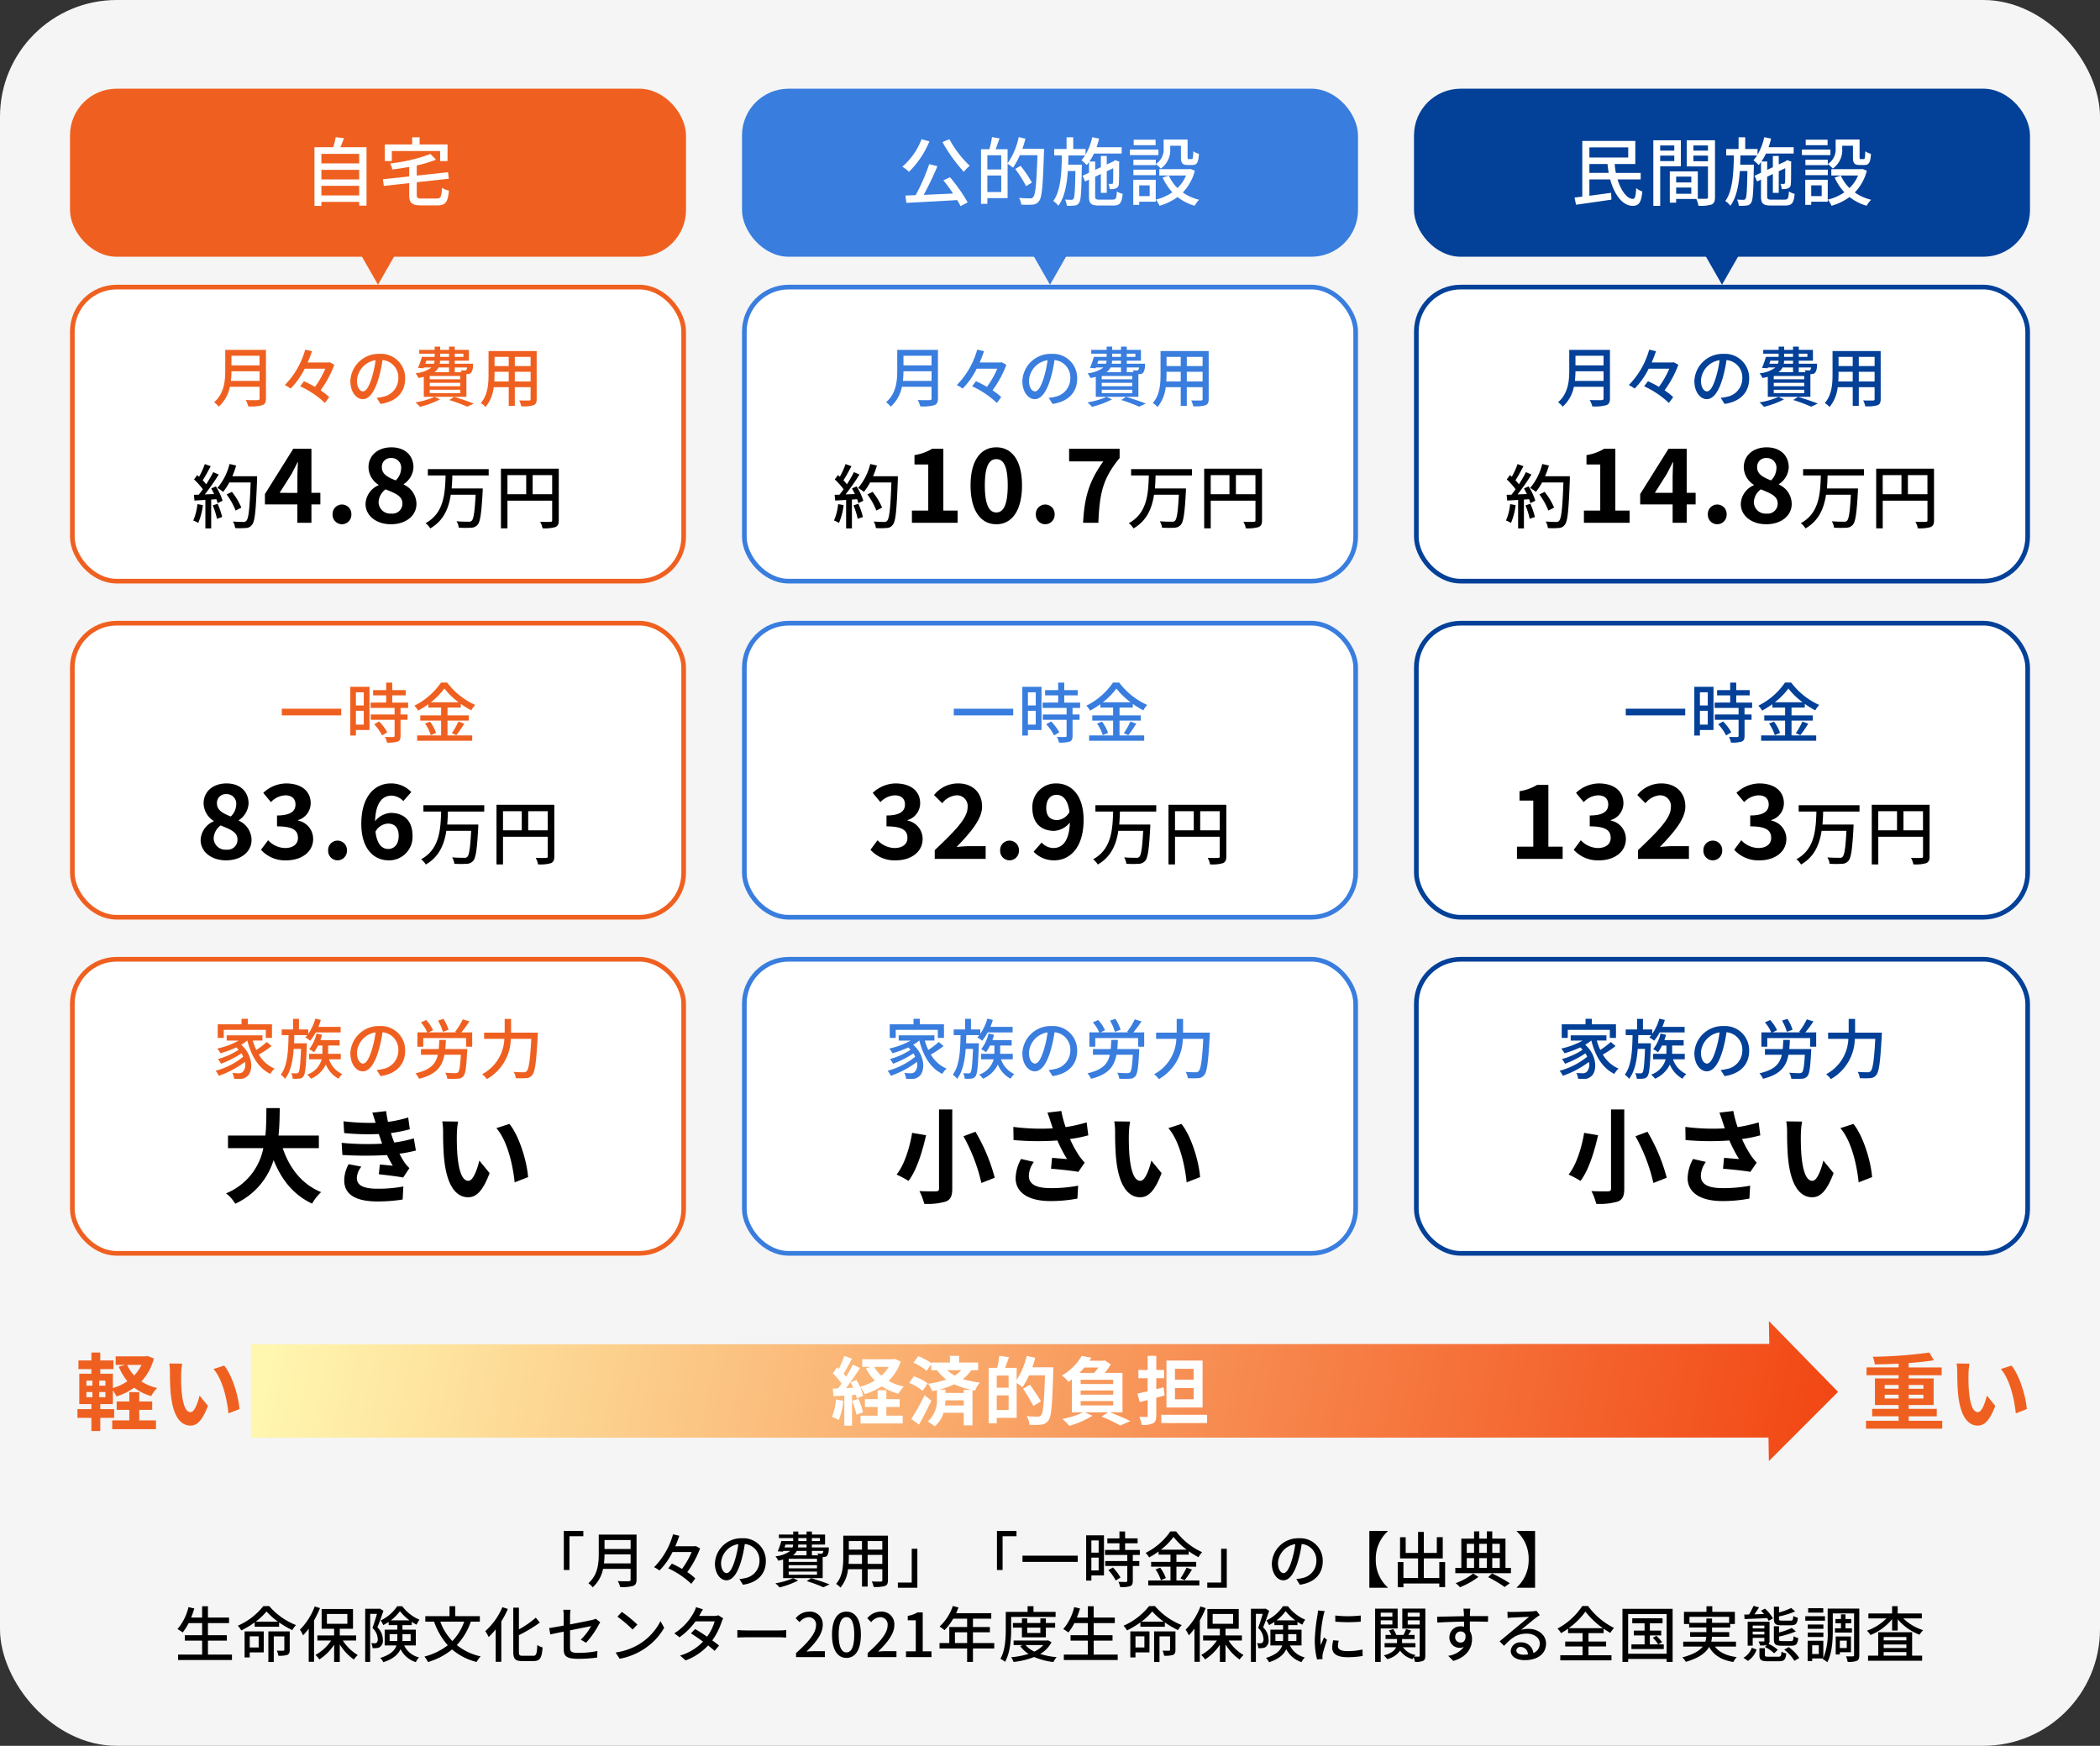
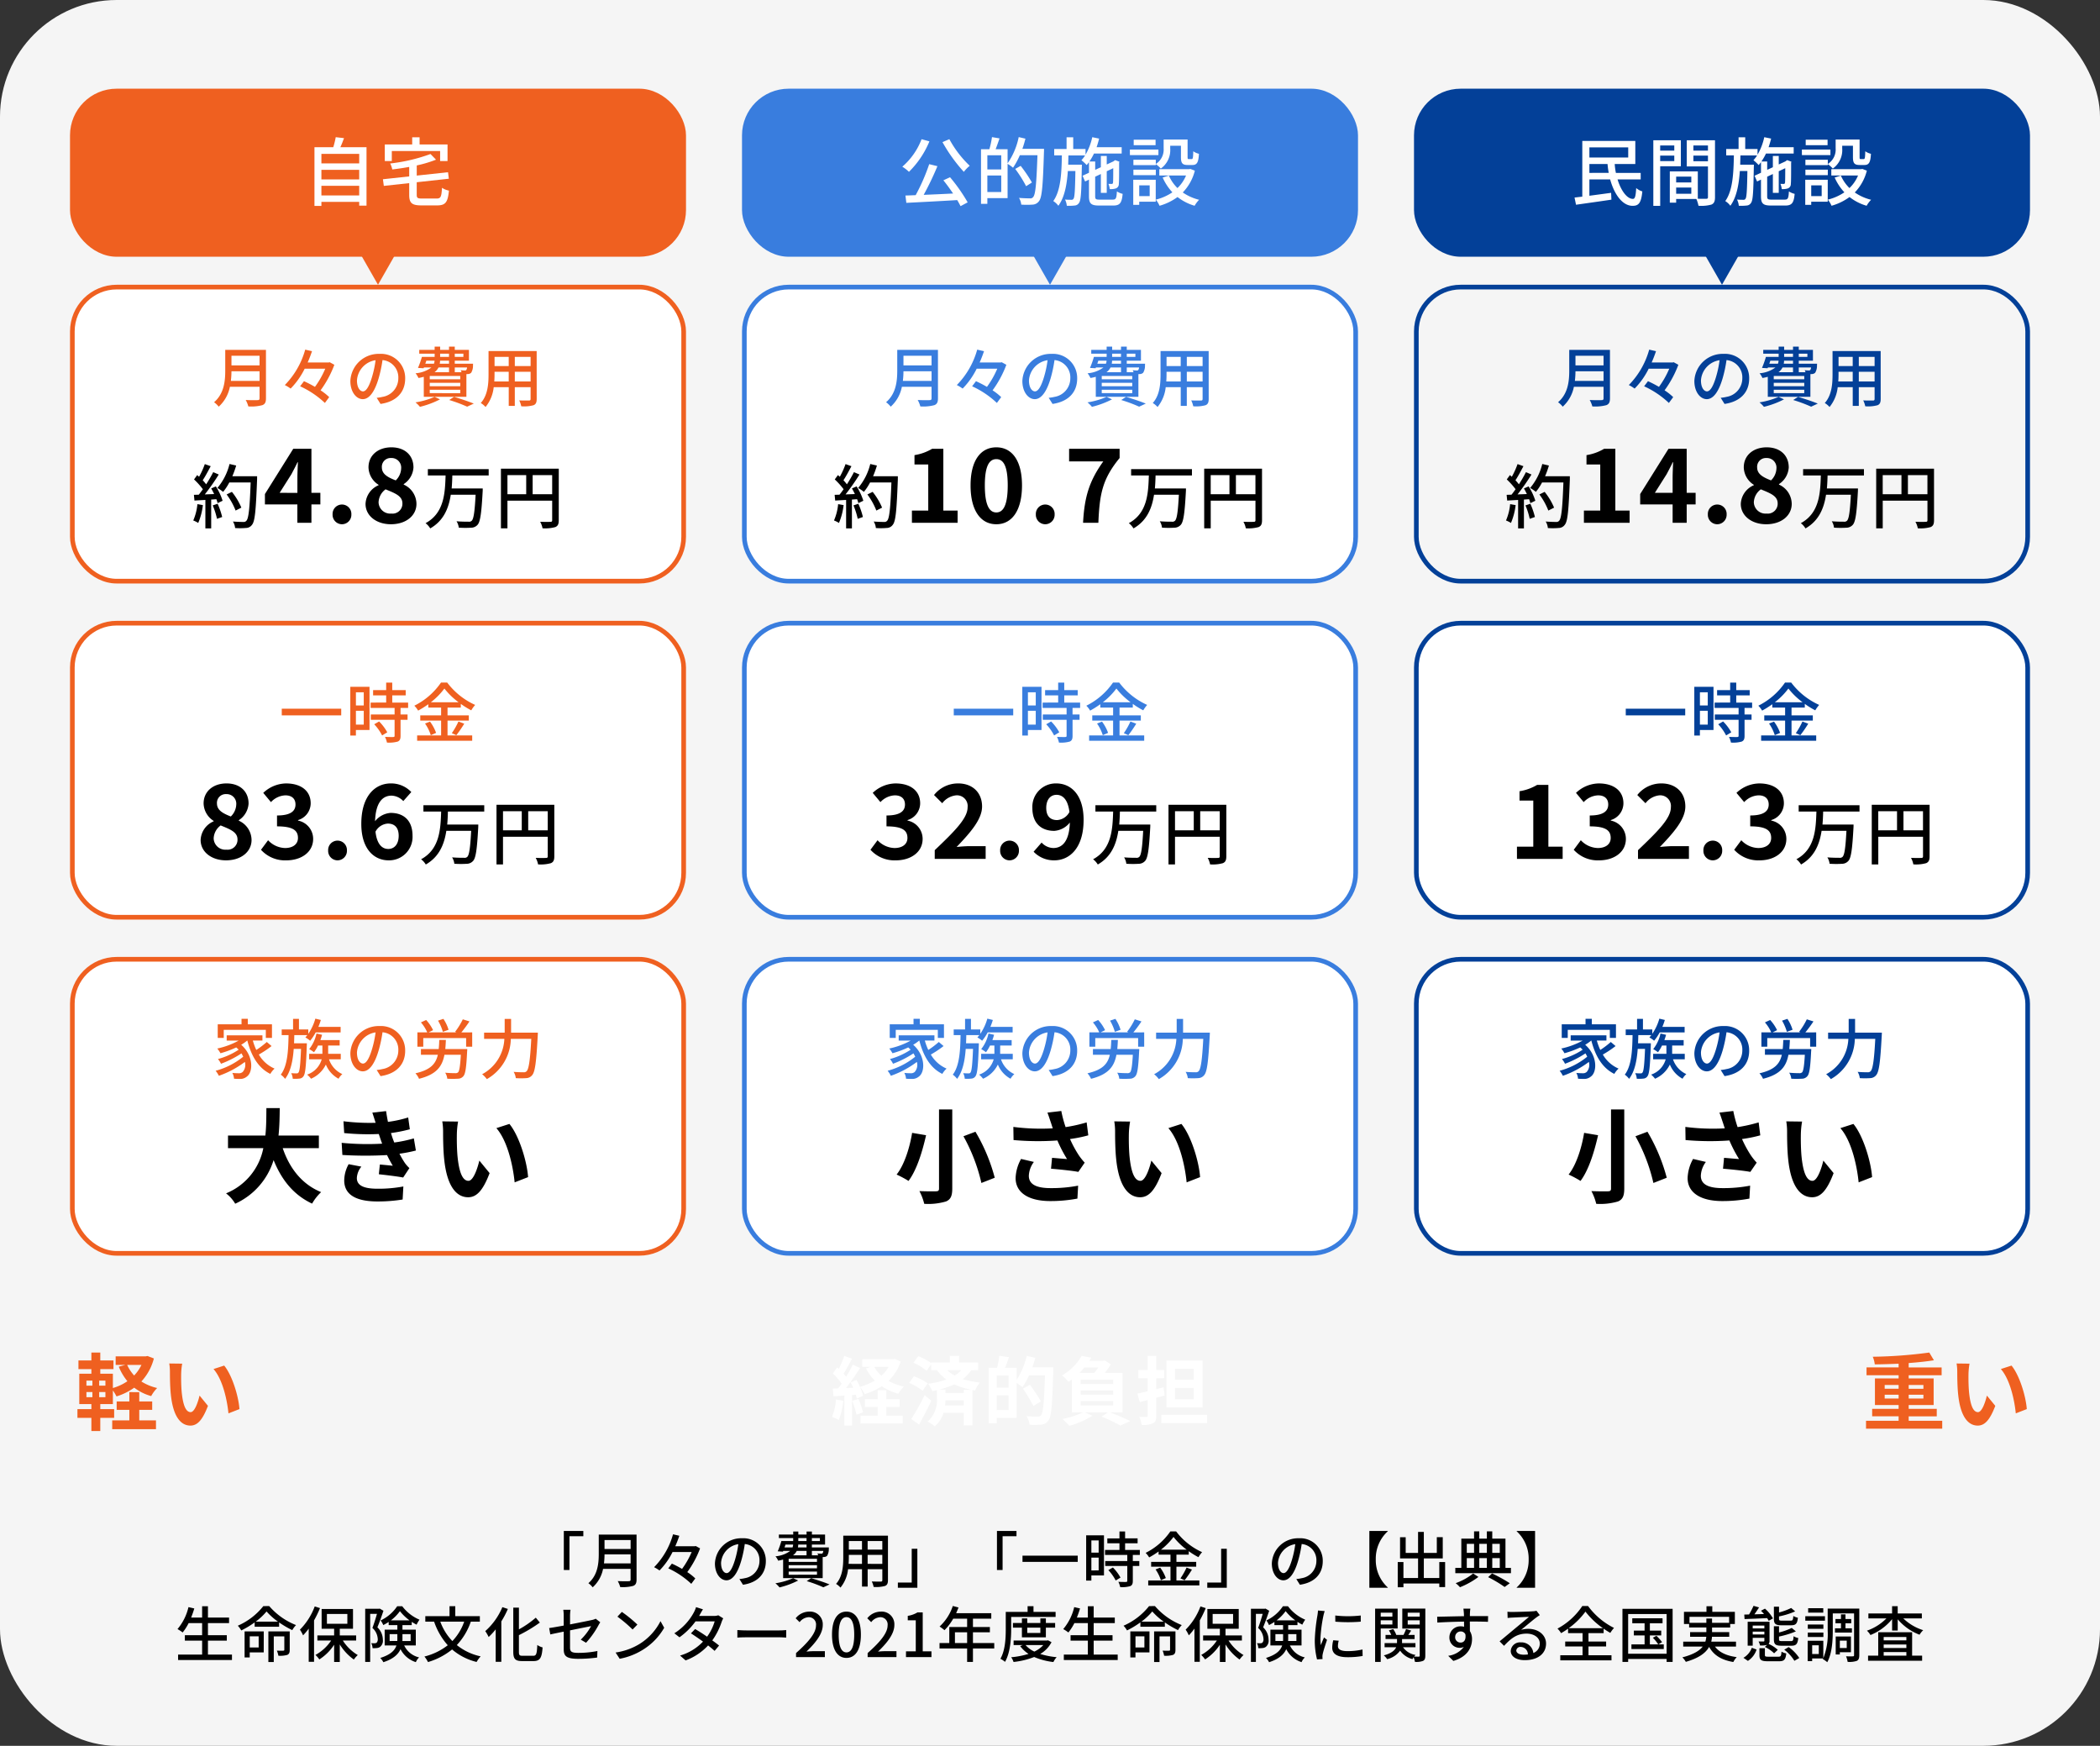
<svg xmlns="http://www.w3.org/2000/svg" width="450" height="374" viewBox="0 0 450 374">
  <rect x="0" y="0" width="450" height="374" fill="#333333" stroke="none" />
  <defs>
    <linearGradient id="linear-gradient" y1="0.7" x2="1" y2="0.718" gradientUnits="objectBoundingBox">
      <stop offset="0" stop-color="#fff6af" />
      <stop offset="1" stop-color="#f24714" />
    </linearGradient>
  </defs>
  <g id="chart03" transform="translate(-280 -7652)">
    <rect id="長方形_1959" data-name="長方形 1959" width="450" height="374" rx="25" transform="translate(280 7652)" fill="#f5f5f5" />
    <g id="グループ_4126" data-name="グループ 4126" transform="translate(0 10)">
      <path id="パス_3696" data-name="パス 3696" d="M-104.182-11.024v8.359h1.209V-9.906H-100v-1.118Zm8.606,6.942a16.935,16.935,0,0,0,.117-1.924h5.59v1.924Zm5.707-5v1.924h-5.59V-9.087Zm1.274-1.17h-8.1v4.082c0,2.041-.195,4.589-2.223,6.331a4.587,4.587,0,0,1,.923.884,7.18,7.18,0,0,0,2.223-3.952h5.9V-.637c0,.273-.1.377-.39.377-.312.013-1.352.026-2.366-.026A5.06,5.06,0,0,1-92.1.988,8.588,8.588,0,0,0-89.323.741c.52-.195.728-.572.728-1.352ZM-75.907-7.8l-.234.052H-80.3c.338-.754.624-1.521.871-2.249l-1.352-.312a16.2,16.2,0,0,1-4.056,7.046,7.822,7.822,0,0,1,1.157.7,15.09,15.09,0,0,0,2.795-3.952h4.1A17.911,17.911,0,0,1-78.845-2.9,23.455,23.455,0,0,0-81.029-4.03L-81.8-3.016A18.175,18.175,0,0,1-76.869.3l.858-1.157A10.671,10.671,0,0,0-77.727-2.21a21.01,21.01,0,0,0,2.743-5.083Zm15.015,3.237a4.812,4.812,0,0,0-5.1-4.9A5.635,5.635,0,0,0-71.8-4.056c0,2.171,1.183,3.6,2.47,3.6s2.366-1.469,3.146-4.121a25.886,25.886,0,0,0,.78-3.653A3.456,3.456,0,0,1-62.257-4.6,3.739,3.739,0,0,1-65.4-.91a8.035,8.035,0,0,1-1.157.182l.767,1.222C-62.634.039-60.892-1.833-60.892-4.563Zm-9.594.377a4.346,4.346,0,0,1,3.7-4.017A20.7,20.7,0,0,1-67.5-4.849c-.6,2-1.209,2.847-1.794,2.847C-69.849-2-70.486-2.691-70.486-4.186ZM-56.68-8.112h1.638a1.975,1.975,0,0,1-.13.611h-1.716ZM-53.937-9.5h1.768v.637h-1.768Zm4.628,0v.637h-1.716V-9.5Zm-2.86,2h-1.846a3.141,3.141,0,0,0,.065-.611h1.781Zm3.588.741a.977.977,0,0,1-.156.507.321.321,0,0,1-.273.091c-.143,0-.468-.013-.832-.052a2.889,2.889,0,0,1,.169.4h-1.352V-6.76Zm-1.352,2.353H-56V-5.07h6.071Zm0,1.378H-56V-3.7h6.071Zm0,1.378H-56v-.676h6.071ZM-52.169-6.76v.949h-2.9a2.607,2.607,0,0,0,.806-.949ZM-57.187-.923h8.476V-5.434c.1,0,.195-.013.26-.013a1.008,1.008,0,0,0,.689-.26A2.721,2.721,0,0,0-47.4-7.15c0-.13.013-.351.013-.351h-3.64v-.611H-48.2v-2.145h-2.821v-.65h-1.144v.65h-1.768v-.65h-1.092v.65H-58.1V-9.5h3.068v.637h-2.535a18.049,18.049,0,0,1-.78,2.2l1.118.065.065-.156h1.495A6.091,6.091,0,0,1-58.825-5.6a3.848,3.848,0,0,1,.572.936A10.086,10.086,0,0,0-57.187-4.9Zm2.145.013a15.533,15.533,0,0,1-3.8,1.092,6.311,6.311,0,0,1,.884.884A17.724,17.724,0,0,0-53.963-.416Zm2.912.624A29.754,29.754,0,0,1-48.568,1.04l1.326-.611c-.936-.39-2.522-.923-3.926-1.339Zm13.052-3.692V-5.9h3.146v1.924Zm-4.082,0c.039-.481.052-.962.052-1.4V-5.9h2.821v1.924Zm2.873-4.888v1.833h-2.821V-8.866Zm4.355,1.833h-3.146V-8.866h3.146Zm1.209-2.99H-44.3v4.628c0,1.833-.13,4.134-1.547,5.707a4,4,0,0,1,.949.793,7.457,7.457,0,0,0,1.625-3.939h2.99V.884h1.209V-2.834h3.146V-.507c0,.247-.091.325-.325.325s-1.105.013-1.937-.026a5,5,0,0,1,.4,1.17A7.117,7.117,0,0,0-35.36.754c.468-.182.637-.546.637-1.248Zm6.3,11.167V-7.215h-1.209V.026H-32.6V1.144Zm17.056-12.168v8.359h1.209V-9.906h2.977v-1.118Zm5.473,5.291v1.326H5.941V-5.733ZM10.426-9v2.613H8.866V-9ZM8.866-2.574V-5.317h1.56v2.743Zm2.7-7.514H7.748V-.4H8.866V-1.5h2.7Zm.936,7.449A9.643,9.643,0,0,1,14.079-.416l1.027-.624A9.574,9.574,0,0,0,13.481-3.2Zm6.747-3.25V-6.955H16.094v-1.43h2.678V-9.438H16.094V-10.92H14.885v1.482h-2.6v1.053h2.6v1.43H11.791v1.066h4.771v1.3H11.83v1.066h4.732V-.351c0,.182-.065.234-.273.247s-.91,0-1.638-.026A4.5,4.5,0,0,1,15.041,1a6.392,6.392,0,0,0,2.132-.2c.429-.182.572-.507.572-1.131v-3.2h1.391V-4.589H17.745v-1.3ZM23.777-7.02a13.925,13.925,0,0,0,2.691-2.73,14.542,14.542,0,0,0,2.821,2.73Zm3.315,3.653H31.33v-1.04H27.092V-5.954h2.639v-.741a16.414,16.414,0,0,0,2.08,1.287,6.882,6.882,0,0,1,.78-1.079,14.313,14.313,0,0,1-5.564-4.446H25.792a13.954,13.954,0,0,1-5.3,4.6,4.685,4.685,0,0,1,.754.975A18.278,18.278,0,0,0,23.27-6.63v.676h2.548v1.547H21.671v1.04h4.147V-.416H21.047V.637H32.006V-.416H27.092Zm-4.472.585A8.468,8.468,0,0,1,23.764-.468l1.053-.468a8.462,8.462,0,0,0-1.209-2.236ZM28.847-.468A23.07,23.07,0,0,0,30.42-2.756l-1.157-.429A14.383,14.383,0,0,1,27.95-.871Zm9.035,1.612V-7.215H36.673V.026H33.7V1.144ZM58.448-4.563a4.812,4.812,0,0,0-5.1-4.9,5.635,5.635,0,0,0-5.811,5.408c0,2.171,1.183,3.6,2.47,3.6s2.366-1.469,3.146-4.121a25.886,25.886,0,0,0,.78-3.653A3.456,3.456,0,0,1,57.083-4.6,3.739,3.739,0,0,1,53.937-.91a8.035,8.035,0,0,1-1.157.182L53.547.494C56.706.039,58.448-1.833,58.448-4.563Zm-9.594.377A4.346,4.346,0,0,1,52.559-8.2a20.7,20.7,0,0,1-.715,3.354C51.246-2.847,50.635-2,50.05-2,49.491-2,48.854-2.691,48.854-4.186Zm23.53-6.773v-.065H68.432V1.144h3.952V1.079A7.913,7.913,0,0,1,69.81-4.94,7.913,7.913,0,0,1,72.384-10.959ZM83.421-4.368V-.949H80.106v-4.2h4.056V-9.7H82.888v3.38H80.106v-4.5H78.871v4.5H76.219V-9.685H75.01v4.537h3.861v4.2H75.738V-4.368H74.516v5.4h1.222V.234h7.683V1h1.248V-4.368Zm7.254,2.457A13.178,13.178,0,0,1,86.931.156a7.42,7.42,0,0,1,.923.871,16.807,16.807,0,0,0,3.952-2.21Zm3.211.78A26.988,26.988,0,0,1,97.422.975L98.527.169a31.473,31.473,0,0,0-3.8-2.093ZM89.31-5.213h1.56V-3.12H89.31Zm1.56-3.055v1.937H89.31V-8.268Zm2.743,0v1.937H91.988V-8.268Zm2.769,0v1.937H94.77V-8.268ZM93.613-3.12H91.988V-5.213h1.625ZM94.77-5.213h1.612V-3.12H94.77ZM97.6-3.12V-9.386H94.77v-1.56H93.613v1.56H91.988v-1.56H90.87v1.56H88.14V-3.12H86.853v1.144H98.774V-3.12Zm6.344,4.264V-11.024H100v.065A7.913,7.913,0,0,1,102.57-4.94,7.913,7.913,0,0,1,100,1.079v.065ZM-180.44,15.454v-2.99h4.043V11.307h-4.043v-2.6h4.524V7.524h-4.524V5.106h-1.248V7.524h-2.353c.247-.624.481-1.287.676-1.95l-1.248-.286a11.223,11.223,0,0,1-2.353,4.706,7.742,7.742,0,0,1,1.105.728,11.224,11.224,0,0,0,1.287-2.015h2.886v2.6h-3.7v1.157h3.7v2.99h-5.148v1.17h11.544v-1.17Zm10.868-3.913v2.392h-1.911V11.541Zm1.092-1.053h-4.108v5.577h1.1V14.986h3Zm5.564,0h-4.576v6.565h1.157v-5.5h2.262v2.86c0,.156-.052.2-.234.208s-.754.013-1.365-.013a4.776,4.776,0,0,1,.325,1.092,5.516,5.516,0,0,0,1.924-.182c.4-.195.507-.52.507-1.079ZM-170.209,8.4a13.175,13.175,0,0,0,2.327-2.184A14.143,14.143,0,0,0-165.438,8.4Zm1.638-3.328a14.205,14.205,0,0,1-5.473,4.2,4.8,4.8,0,0,1,.741,1.014,18.308,18.308,0,0,0,2.873-1.729v.936h5.239V8.564a19.356,19.356,0,0,0,2.821,1.651,5.428,5.428,0,0,1,.806-1.079,14.676,14.676,0,0,1-5.746-4.069Zm11.011.065a13.891,13.891,0,0,1-3.172,4.979,7.155,7.155,0,0,1,.676,1.222,13.884,13.884,0,0,0,1.209-1.443V17h1.144V8.135A23.426,23.426,0,0,0-156.429,5.5Zm2.613,1.625h4.381V8.85h-4.381Zm6.266,5.681V11.346h-3.51V9.929h2.834V5.691h-6.721V9.929h2.678v1.417h-3.588v1.092h2.951a9.532,9.532,0,0,1-3.367,3.094,5.331,5.331,0,0,1,.832.962,10.578,10.578,0,0,0,3.172-3.146V17.04h1.209V13.283a11.159,11.159,0,0,0,3.016,3.237,5.4,5.4,0,0,1,.845-.962,9.663,9.663,0,0,1-3.211-3.12Zm5.057-6.838-.182.039h-2.938V17.027h1.066V6.731h1.456c-.26.91-.624,2.106-.975,3.016a3.424,3.424,0,0,1,1.144,2.353,1.064,1.064,0,0,1-.247.819.916.916,0,0,1-.429.117c-.182,0-.442,0-.728-.026a2.3,2.3,0,0,1,.286,1.066,5.278,5.278,0,0,0,.923-.026,1.323,1.323,0,0,0,.715-.26,1.7,1.7,0,0,0,.572-1.534,3.673,3.673,0,0,0-1.17-2.639c.442-1.066.936-2.457,1.3-3.549Zm2.119,6.942V11.073h1.651v.975c0,.169,0,.325-.013.494Zm4.5-1.469v1.469h-1.768c.013-.156.013-.312.013-.468v-1Zm-4.238-2.951a9.2,9.2,0,0,0,1.937-1.976,10.4,10.4,0,0,0,2.067,1.976ZM-135.9,13.5V10.111h-2.86V9.149h1.989v-.7c.351.221.7.429,1.04.6a6.19,6.19,0,0,1,.624-1.066A9.075,9.075,0,0,1-138.8,5.106h-1.092a8.764,8.764,0,0,1-3.549,3.042,4.234,4.234,0,0,1,.572.988,11.641,11.641,0,0,0,1.157-.676v.689h1.859v.962h-2.717V13.5h2.522c-.338,1.04-1.222,1.976-3.471,2.678a3.4,3.4,0,0,1,.663.91c2.119-.676,3.185-1.677,3.679-2.795a5.566,5.566,0,0,0,3.289,2.782,2.9,2.9,0,0,1,.7-1.014,4.685,4.685,0,0,1-3.2-2.561ZM-125.528,8.4a11.5,11.5,0,0,1-2.535,4.16A11.787,11.787,0,0,1-130.65,8.4Zm3.354,0V7.225h-5.265V5.093h-1.235V7.225h-5.187V8.4h1.885a14.743,14.743,0,0,0,2.925,5.057,13.516,13.516,0,0,1-5,2.418,6.311,6.311,0,0,1,.767,1.183,14.976,14.976,0,0,0,5.161-2.7,12.723,12.723,0,0,0,5.252,2.678,6.547,6.547,0,0,1,.871-1.2,12.131,12.131,0,0,1-5.109-2.418,13.954,13.954,0,0,0,3-5.018Zm4.823-3.107a14.124,14.124,0,0,1-3.666,5.135,8.3,8.3,0,0,1,.728,1.261,14.256,14.256,0,0,0,1.508-1.638V17h1.209V8.343a18.67,18.67,0,0,0,1.4-2.665ZM-113,15.714c-.676,0-.806-.13-.806-.871V11.294A31.49,31.49,0,0,0-109.317,8.6l-.871-1.053a20.613,20.613,0,0,1-3.614,2.509V5.4h-1.209V14.83c0,1.573.429,2.015,1.9,2.015h2.457c1.417,0,1.768-.767,1.924-2.925a3.559,3.559,0,0,1-1.131-.52c-.1,1.859-.195,2.314-.871,2.314Zm8.8-1.417c0,1.391.442,2.067,3.107,2.067a30.18,30.18,0,0,0,4.056-.273l.052-1.4a20.6,20.6,0,0,1-4.082.4c-1.5,0-1.781-.286-1.781-1.144V10.267c2.106-.429,4.212-.845,4.511-.91a12.169,12.169,0,0,1-2.21,2.9l1.131.663a18.676,18.676,0,0,0,2.678-3.783c.1-.195.26-.442.364-.6l-.975-.767a2.947,2.947,0,0,1-.793.273c-.559.13-2.639.546-4.706.949V7.186a8.971,8.971,0,0,1,.1-1.326h-1.547a8.85,8.85,0,0,1,.091,1.326V9.24c-1.339.247-2.522.455-3.12.533l.247,1.365c.533-.117,1.625-.351,2.873-.6Zm12.454-7.982-.949,1.014a28.2,28.2,0,0,1,3.25,2.756l1.027-1.053A27.28,27.28,0,0,0-91.741,6.315Zm-1.339,8.7.871,1.339a14.333,14.333,0,0,0,4.979-1.937,13.292,13.292,0,0,0,4.563-4.706l-.793-1.417a12.377,12.377,0,0,1-4.511,4.9A13.508,13.508,0,0,1-93.08,15.012Zm18.72-9.256-1.482-.468a6.089,6.089,0,0,1-.494,1.17,11.921,11.921,0,0,1-4.16,4.433l1.105.858a14.723,14.723,0,0,0,3.432-3.406h4.108a10.655,10.655,0,0,1-1.625,3.276c-.871-.6-1.781-1.183-2.561-1.638l-.9.923c.754.481,1.69,1.118,2.587,1.768a11.053,11.053,0,0,1-4.914,2.99l1.183,1.04a12.383,12.383,0,0,0,4.823-3.211c.533.429,1.027.832,1.391,1.17l.962-1.144c-.4-.325-.91-.715-1.456-1.1a14.885,14.885,0,0,0,1.989-3.926,6.542,6.542,0,0,1,.351-.806l-1.053-.65a3.027,3.027,0,0,1-.975.143h-3.133c.052-.091.091-.169.143-.26C-74.893,6.653-74.62,6.146-74.36,5.756Zm7.371,4.446v1.612c.442-.039,1.222-.065,1.937-.065h7.072c.572,0,1.17.052,1.456.065V10.2c-.325.026-.832.078-1.456.078h-7.072C-65.754,10.28-66.56,10.228-66.989,10.2ZM-54.418,16h6.175V14.726h-2.392c-.468,0-1.066.039-1.56.091,2.028-1.937,3.5-3.848,3.5-5.694A2.706,2.706,0,0,0-51.584,6.25,3.715,3.715,0,0,0-54.5,7.68l.845.832a2.6,2.6,0,0,1,1.885-1.066A1.554,1.554,0,0,1-50.141,9.2c0,1.573-1.456,3.432-4.277,5.928Zm10.8.169c1.872,0,3.094-1.664,3.094-4.992,0-3.3-1.222-4.927-3.094-4.927s-3.094,1.612-3.094,4.927S-45.487,16.169-43.615,16.169Zm0-1.183c-.975,0-1.664-1.04-1.664-3.809,0-2.743.689-3.744,1.664-3.744s1.664,1,1.664,3.744C-41.951,13.946-42.64,14.986-43.615,14.986ZM-39.078,16H-32.9V14.726h-2.392c-.468,0-1.066.039-1.56.091,2.028-1.937,3.5-3.848,3.5-5.694A2.706,2.706,0,0,0-36.244,6.25a3.715,3.715,0,0,0-2.912,1.43l.845.832a2.6,2.6,0,0,1,1.885-1.066A1.554,1.554,0,0,1-34.8,9.2c0,1.573-1.456,3.432-4.277,5.928Zm8.216,0h5.46V14.765h-1.872V6.419H-28.4a5.627,5.627,0,0,1-2.08.741v.949h1.716v6.656h-2.093Zm10.491-3.016v-2.3h2.613v2.3Zm8.424,0H-16.51v-2.3h3.627V9.552H-16.51V7.758h3.926V6.588h-7.527c.169-.39.351-.819.507-1.222l-1.222-.325A10.518,10.518,0,0,1-23.66,9.448a9.614,9.614,0,0,1,1.053.78,11.827,11.827,0,0,0,1.872-2.47h2.977V9.552H-21.58v3.432h-2.093v1.17h5.915v2.873h1.248V14.154h4.563Zm3.627-5.59H1.2V6.315H-3.536V5.093H-4.8V6.315h-4.68V9.981c0,1.885-.091,4.524-1.144,6.37a5.472,5.472,0,0,1,.988.663C-8.5,15.038-8.32,12.022-8.32,9.981Zm6.253,2.288v1.144H-4.875V9.682Zm1.183,2.08V9.682H1.1V8.694H-.884V7.706H-2.067v.988H-4.875V7.706H-6.019v.988H-7.943v.988h1.924v2.08Zm-.546,1.651a5.992,5.992,0,0,1-1.924,1.4,5.592,5.592,0,0,1-1.885-1.4ZM-.416,12.4l-.221.039H-7.8v.975h1.989l-.585.221A6.92,6.92,0,0,0-4.6,15.311a18.125,18.125,0,0,1-3.718.715,3.706,3.706,0,0,1,.507,1.014,17.066,17.066,0,0,0,4.42-1.066A14.712,14.712,0,0,0,.728,17.053a4.3,4.3,0,0,1,.7-1.04,17.093,17.093,0,0,1-3.523-.689A6.27,6.27,0,0,0,.325,12.8ZM9.36,15.454v-2.99H13.4V11.307H9.36v-2.6h4.524V7.524H9.36V5.106H8.112V7.524H5.759c.247-.624.481-1.287.676-1.95L5.187,5.288A11.223,11.223,0,0,1,2.834,9.994a7.742,7.742,0,0,1,1.105.728A11.224,11.224,0,0,0,5.226,8.707H8.112v2.6H4.407v1.157H8.112v2.99H2.964v1.17H14.508v-1.17Zm10.868-3.913v2.392H18.317V11.541Zm1.092-1.053H17.212v5.577h1.1V14.986h3Zm5.564,0H22.308v6.565h1.157v-5.5h2.262v2.86c0,.156-.052.2-.234.208s-.754.013-1.365-.013a4.775,4.775,0,0,1,.325,1.092,5.516,5.516,0,0,0,1.924-.182c.4-.195.507-.52.507-1.079ZM19.591,8.4a13.175,13.175,0,0,0,2.327-2.184A14.143,14.143,0,0,0,24.362,8.4Zm1.638-3.328a14.205,14.205,0,0,1-5.473,4.2A4.8,4.8,0,0,1,16.5,10.28,18.309,18.309,0,0,0,19.37,8.551v.936h5.239V8.564a19.356,19.356,0,0,0,2.821,1.651,5.429,5.429,0,0,1,.806-1.079A14.676,14.676,0,0,1,22.49,5.067Zm11.011.065a13.891,13.891,0,0,1-3.172,4.979,7.155,7.155,0,0,1,.676,1.222A13.882,13.882,0,0,0,30.953,9.89V17H32.1V8.135A23.424,23.424,0,0,0,33.371,5.5Zm2.613,1.625h4.381V8.85H34.853Zm6.266,5.681V11.346h-3.51V9.929h2.834V5.691H33.722V9.929H36.4v1.417H32.812v1.092h2.951A9.531,9.531,0,0,1,32.4,15.532a5.331,5.331,0,0,1,.832.962A10.578,10.578,0,0,0,36.4,13.348V17.04h1.209V13.283a11.159,11.159,0,0,0,3.016,3.237,5.4,5.4,0,0,1,.845-.962,9.663,9.663,0,0,1-3.211-3.12ZM46.176,5.6l-.182.039H43.056V17.027h1.066V6.731h1.456c-.26.91-.624,2.106-.975,3.016A3.424,3.424,0,0,1,45.747,12.1a1.064,1.064,0,0,1-.247.819.916.916,0,0,1-.429.117c-.182,0-.442,0-.728-.026a2.3,2.3,0,0,1,.286,1.066,5.278,5.278,0,0,0,.923-.026,1.323,1.323,0,0,0,.715-.26,1.7,1.7,0,0,0,.572-1.534,3.673,3.673,0,0,0-1.17-2.639c.442-1.066.936-2.457,1.3-3.549ZM48.3,12.542V11.073h1.651v.975c0,.169,0,.325-.013.494Zm4.5-1.469v1.469H51.025c.013-.156.013-.312.013-.468v-1ZM48.555,8.122a9.2,9.2,0,0,0,1.937-1.976,10.4,10.4,0,0,0,2.067,1.976ZM53.9,13.5V10.111h-2.86V9.149h1.989v-.7c.351.221.7.429,1.04.6a6.19,6.19,0,0,1,.624-1.066A9.075,9.075,0,0,1,51,5.106H49.907a8.764,8.764,0,0,1-3.549,3.042,4.234,4.234,0,0,1,.572.988,11.64,11.64,0,0,0,1.157-.676v.689h1.859v.962H47.229V13.5h2.522c-.338,1.04-1.222,1.976-3.471,2.678a3.4,3.4,0,0,1,.663.91c2.119-.676,3.185-1.677,3.679-2.795a5.566,5.566,0,0,0,3.289,2.782,2.9,2.9,0,0,1,.7-1.014,4.685,4.685,0,0,1-3.2-2.561Zm7.228-6.422.013,1.326a33.132,33.132,0,0,0,5.447,0V7.082A23.956,23.956,0,0,1,61.126,7.082Zm.741,5.408-1.17-.1a6.585,6.585,0,0,0-.221,1.6c0,1.261,1.014,2.028,3.224,2.028a17.836,17.836,0,0,0,3.289-.26l-.026-1.391a13.96,13.96,0,0,1-3.237.351c-1.573,0-2.028-.481-2.028-1.066A4.516,4.516,0,0,1,61.867,12.49Zm-3-6.344-1.443-.13A9.45,9.45,0,0,1,57.3,7.1a37.515,37.515,0,0,0-.559,5.187,16.52,16.52,0,0,0,.481,4.2l1.183-.078c-.013-.156-.026-.351-.026-.481a2.541,2.541,0,0,1,.065-.6c.13-.65.585-2.041.923-3.029l-.65-.52c-.208.481-.468,1.118-.689,1.651a12.827,12.827,0,0,1-.078-1.391,31.176,31.176,0,0,1,.637-4.9A9.324,9.324,0,0,1,58.864,6.146Zm14.5.338v.845h-2.5V6.484Zm-2.5,2.535v-.9h2.5v.9Zm3.627.845V5.613H69.667V17.027h1.2V9.864Zm2.158-.832v-.91h2.574v.91Zm2.574-2.548v.845H76.648V6.484Zm1.2-.871H75.491V9.89h3.731v5.772c0,.169-.052.234-.208.234s-.559,0-.988-.013a2.836,2.836,0,0,1,.312-.351,4.03,4.03,0,0,1-2.691-1.651h2.665V13H75.439v-.871H78.13v-.884H76.778c.195-.286.416-.611.611-.936L76.3,9.981a10.28,10.28,0,0,1-.546,1.261H74.2a4.5,4.5,0,0,0-.663-1.248l-.923.286a4.873,4.873,0,0,1,.507.962H71.9v.884H74.36V13H71.7v.884h2.483c-.286.637-.988,1.3-2.652,1.742a4.084,4.084,0,0,1,.715.806,4.756,4.756,0,0,0,2.782-1.82,4.554,4.554,0,0,0,2.652,1.807,3.716,3.716,0,0,1,.247-.39,5.707,5.707,0,0,1,.273.988,3.988,3.988,0,0,0,1.729-.208c.39-.195.494-.533.494-1.144Zm9.659.013h-1.5c.026.13.065.533.1.949.013.156.013.377.026.663-1.859.026-4.277.091-5.746.117L83,8.6c1.612-.1,3.744-.182,5.72-.208,0,.377.013.767.013,1.1a2.6,2.6,0,0,0-.728-.091,2.348,2.348,0,0,0-2.418,2.34,2.171,2.171,0,0,0,2.184,2.262,2.036,2.036,0,0,0,.91-.195,5,5,0,0,1-3.354,1.911l1.105,1.092c3.081-.9,4-2.938,4-4.667a3.2,3.2,0,0,0-.455-1.729c0-.585,0-1.339-.013-2.041,1.885,0,3.12.026,3.887.065l.026-1.222h-3.9c0-.26,0-.494.013-.65A7.575,7.575,0,0,1,90.077,5.626Zm-3.263,6.1A1.171,1.171,0,0,1,88,10.5a1.072,1.072,0,0,1,1.014.624c.169,1.222-.338,1.755-1.014,1.755A1.141,1.141,0,0,1,86.814,11.723Zm13.1,2.834a.864.864,0,0,1,.949-.741,1.6,1.6,0,0,1,1.534,1.612,6.927,6.927,0,0,1-.923.052C100.555,15.48,99.918,15.129,99.918,14.557Zm-1.9-8.281.039,1.339c.3-.039.637-.065.962-.078.676-.039,2.925-.143,3.614-.169-.65.572-2.158,1.82-2.886,2.418-.767.637-2.392,2-3.406,2.834l.949.962c1.534-1.638,2.756-2.613,4.836-2.613,1.625,0,2.821.884,2.821,2.106a2.112,2.112,0,0,1-1.378,2.041,2.566,2.566,0,0,0-2.7-2.275,1.976,1.976,0,0,0-2.145,1.833c0,1.183,1.2,1.976,2.99,1.976,2.925,0,4.576-1.482,4.576-3.549,0-1.82-1.612-3.159-3.783-3.159a5.386,5.386,0,0,0-1.56.221c.923-.754,2.522-2.106,3.185-2.6.273-.208.546-.39.819-.559l-.715-.936a3.876,3.876,0,0,1-.832.117c-.7.065-3.666.143-4.342.143A9.443,9.443,0,0,1,98.02,6.276ZM111.15,9.8a15.753,15.753,0,0,0,3.588-3.549A17.014,17.014,0,0,0,118.482,9.8Zm4.238,3.913h3.783V12.659h-3.783V10.865h3.25V9.9a16.282,16.282,0,0,0,1.43.91,7.089,7.089,0,0,1,.793-1.066A15.383,15.383,0,0,1,115.3,5.054h-1.235a14.8,14.8,0,0,1-5.317,4.836,4.764,4.764,0,0,1,.767.975,15.341,15.341,0,0,0,1.5-.962v.962h3.107v1.794H110.4v1.053h3.718V15.6h-4.771v1.092h10.972V15.6h-4.927Zm14.976-.442.793-.481a9.169,9.169,0,0,0-1.209-1.352l-.767.416a8.284,8.284,0,0,1,1.157,1.417h-1.794V11.346h2.431V10.319h-2.431V8.746h2.717V7.68h-6.487V8.746h2.639v1.573h-2.3v1.027h2.3V13.27h-2.821v1h6.929v-1Zm-6.474,2V6.77h8.242v8.5Zm-1.222-9.62V17.027h1.222V16.39h8.242v.637h1.287V5.652Zm14.365,3V7.368h8.489V8.655h-3.653V7.732h-1.222v.923ZM147,13.738V12.685h-5.3a6.919,6.919,0,0,0,.156-1.04h3.692v-1h-3.679V9.656h3.887V8.9h1V6.3h-4.836v-1.2h-1.248V6.3H135.85V8.9h1.105v.754h3.692v.988h-3.484v1h3.471a4.882,4.882,0,0,1-.2,1.04h-4.745v1.053h4.186c-.689.884-1.976,1.7-4.368,2.314a4.78,4.78,0,0,1,.741.962c2.86-.819,4.29-1.95,4.992-3.2,1,1.794,2.652,2.808,5.187,3.237A4.338,4.338,0,0,1,147.16,16c-2.184-.286-3.757-1.027-4.667-2.262Zm11.817-4.563c1,0,1.313-.338,1.443-1.612a3.242,3.242,0,0,1-.975-.377c-.065.871-.143,1-.585,1h-1.833c-.546,0-.65-.065-.65-.4V7.277A16.337,16.337,0,0,0,159.679,6.2l-.858-.728a13.287,13.287,0,0,1-2.6.962V5.2h-1.1V7.8c0,1.066.325,1.378,1.651,1.378Zm.052,4.381c1.014,0,1.339-.351,1.469-1.651a2.826,2.826,0,0,1-1-.39c-.039.91-.13,1.053-.585,1.053h-1.872c-.559,0-.663-.065-.663-.416v-.559a19.972,19.972,0,0,0,3.614-1.105l-.884-.741a14.152,14.152,0,0,1-2.73.975V9.383h-1.1v2.782c0,1.079.325,1.391,1.664,1.391ZM148.837,7.849c1.3-.052,3.081-.117,4.836-.208.13.208.247.4.338.585l.91-.52a7.956,7.956,0,0,0-1.716-2.093l-.858.455c.221.208.442.455.663.7l-2.067.065c.338-.468.689-1,1-1.482l-1.183-.338a18.107,18.107,0,0,1-.962,1.846l-1.027.026Zm.715,8.957a4.565,4.565,0,0,0,1.859-2.431L150.384,14a4.058,4.058,0,0,1-1.794,2.145Zm1.027-5.655V10.54h2.5v.611Zm2.5-1.911v.611h-2.5V9.24Zm.1,4.576a7.3,7.3,0,0,1,1.989,1.365l.78-.741a7.02,7.02,0,0,0-1.963-1.274.927.927,0,0,0,.2-.7V8.421H149.5v5.122h1.079V11.866h2.5v.6c0,.143-.052.182-.182.182s-.585.013-1.066,0a3.251,3.251,0,0,1,.325.858,5.037,5.037,0,0,0,1.508-.13Zm.78,2.093c-.65,0-.767-.052-.767-.364V14.089h-1.17v1.469c0,1.04.351,1.326,1.807,1.326H156.2c1.1,0,1.43-.312,1.573-1.677a3.433,3.433,0,0,1-1.027-.377c-.052.936-.156,1.079-.663,1.079Zm3.38-1.5a8.657,8.657,0,0,1,2.171,2.379l1.053-.6a8.942,8.942,0,0,0-2.275-2.34ZM165.7,5.522h-3.237v.949H165.7Zm.364,1.716H161.85V8.2h4.212Zm-.338,1.768h-3.341v.936h3.341Zm-3.341,2.678h3.341v-.949h-3.341Zm5.824-1.859v.91h3.627v-.91h-1.378V8.746h1.235v-.91h-1.235v-1h-.962v1h-1.183v.91h1.183V9.825Zm2.522,2.639V14.05h-1.482V12.464Zm.9,2.483V11.58h-3.263v3.848h.884v-.481Zm-6.89.39h-1.417V13.465h1.417ZM173.42,5.6h-6.773v4.706a14.094,14.094,0,0,1-.936,5.928V12.49h-3.354v4.368h.962v-.572h2.366l-.078.143a4.951,4.951,0,0,1,.949.663c1.04-1.872,1.183-4.771,1.183-6.786V6.64H172.3v8.944c0,.2-.065.247-.26.247a13.942,13.942,0,0,1-1.456-.013,5.348,5.348,0,0,1,.338,1.2,4.955,4.955,0,0,0,1.976-.221c.39-.195.52-.572.52-1.209Zm5.226,9.321h4.862v.767h-4.862Zm4.862-3.237v.728h-4.862v-.728Zm0,2.366h-4.862V13.3h4.862Zm1.235-3.38h-7.267v5.018H175.3V16.78h11.583V15.688h-2.145Zm2.08-2.964V6.653h-5.174V5.093h-1.2v1.56H175.37V7.706h3.861a10.811,10.811,0,0,1-4.173,2.626,4.259,4.259,0,0,1,.754.936,11.57,11.57,0,0,0,4.641-3.406v2.444h1.2V7.888a11.4,11.4,0,0,0,4.68,3.315,4.675,4.675,0,0,1,.78-.975,10.756,10.756,0,0,1-4.264-2.522Z" transform="translate(505 7981)" />
      <g id="グループ_4124" data-name="グループ 4124" transform="translate(0 -13)">
        <g id="グループ_4118" data-name="グループ 4118" transform="translate(0 -2)">
          <g id="長方形_1960" data-name="長方形 1960" transform="translate(295 7718)" fill="#fff" stroke="#ef6020" stroke-width="1">
            <rect width="132" height="64" rx="10" stroke="none" />
            <rect x="0.5" y="0.5" width="131" height="63" rx="9.5" fill="none" />
          </g>
          <g id="長方形_1961" data-name="長方形 1961" transform="translate(295 7790)" fill="#fff" stroke="#ef6020" stroke-width="1">
            <rect width="132" height="64" rx="10" stroke="none" />
            <rect x="0.5" y="0.5" width="131" height="63" rx="9.5" fill="none" />
          </g>
          <g id="長方形_1962" data-name="長方形 1962" transform="translate(295 7862)" fill="#fff" stroke="#ef6020" stroke-width="1">
            <rect width="132" height="64" rx="10" stroke="none" />
            <rect x="0.5" y="0.5" width="131" height="63" rx="9.5" fill="none" />
          </g>
          <path id="パス_3709" data-name="パス 3709" d="M-31.528-4.4A18.236,18.236,0,0,0-31.4-6.468h6.02V-4.4Zm6.146-5.39v2.072H-31.4V-9.786Zm1.372-1.26h-8.722v4.4c0,2.2-.21,4.942-2.394,6.818a4.94,4.94,0,0,1,.994.952,7.732,7.732,0,0,0,2.394-4.256h6.356v2.45c0,.294-.112.406-.42.406-.336.014-1.456.028-2.548-.028a5.449,5.449,0,0,1,.56,1.372,9.248,9.248,0,0,0,3-.266c.56-.21.784-.616.784-1.456ZM-10.346-8.4l-.252.056h-4.48c.364-.812.672-1.638.938-2.422L-15.6-11.1a17.451,17.451,0,0,1-4.368,7.588,8.424,8.424,0,0,1,1.246.756,16.251,16.251,0,0,0,3.01-4.256h4.41A19.289,19.289,0,0,1-13.51-3.122,25.26,25.26,0,0,0-15.862-4.34l-.826,1.092A19.573,19.573,0,0,1-11.382.322l.924-1.246A11.493,11.493,0,0,0-12.306-2.38,22.626,22.626,0,0,0-9.352-7.854ZM5.824-4.914A5.182,5.182,0,0,0,.336-10.192,6.068,6.068,0,0,0-5.922-4.368c0,2.338,1.274,3.878,2.66,3.878S-.714-2.072.126-4.928a27.877,27.877,0,0,0,.84-3.934A3.722,3.722,0,0,1,4.354-4.956,4.027,4.027,0,0,1,.966-.98a8.653,8.653,0,0,1-1.246.2L.546.532C3.948.042,5.824-1.974,5.824-4.914Zm-10.332.406A4.68,4.68,0,0,1-.518-8.834a22.289,22.289,0,0,1-.77,3.612c-.644,2.156-1.3,3.066-1.932,3.066C-3.822-2.156-4.508-2.9-4.508-4.508ZM10.36-8.736h1.764a2.127,2.127,0,0,1-.14.658H10.136Zm2.954-1.5h1.9v.686h-1.9Zm4.984,0v.686H16.45v-.686Zm-3.08,2.156H13.23a3.383,3.383,0,0,0,.07-.658h1.918Zm3.864.8a1.052,1.052,0,0,1-.168.546.346.346,0,0,1-.294.1c-.154,0-.5-.014-.9-.056a3.111,3.111,0,0,1,.182.434H16.45V-7.28ZM17.626-4.746H11.088V-5.46h6.538Zm0,1.484H11.088V-3.99h6.538Zm0,1.484H11.088v-.728h6.538Zm-2.408-5.5v1.022H12.1a2.807,2.807,0,0,0,.868-1.022ZM9.814-.994h9.128V-5.852c.112,0,.21-.014.28-.014a1.086,1.086,0,0,0,.742-.28A2.931,2.931,0,0,0,20.356-7.7c0-.14.014-.378.014-.378H16.45v-.658h3.038v-2.31H16.45v-.7H15.218v.7h-1.9v-.7H12.138v.7h-3.3v.812h3.3v.686H9.408a19.438,19.438,0,0,1-.84,2.366l1.2.07.07-.168h1.61a6.56,6.56,0,0,1-3.4,1.246,4.144,4.144,0,0,1,.616,1.008,10.862,10.862,0,0,0,1.148-.252Zm2.31.014A16.728,16.728,0,0,1,8.036.2a6.8,6.8,0,0,1,.952.952,19.087,19.087,0,0,0,4.3-1.6Zm3.136.672A32.043,32.043,0,0,1,19.1,1.12L20.524.462C19.516.042,17.808-.532,16.3-.98ZM29.316-4.284V-6.356H32.7v2.072Zm-4.4,0c.042-.518.056-1.036.056-1.512v-.56h3.038v2.072Zm3.094-5.264v1.974H24.976V-9.548ZM32.7-7.574H29.316V-9.548H32.7Zm1.3-3.22H23.688V-5.81c0,1.974-.14,4.452-1.666,6.146a4.309,4.309,0,0,1,1.022.854,8.031,8.031,0,0,0,1.75-4.242h3.22v4h1.3v-4H32.7V-.546c0,.266-.1.35-.35.35s-1.19.014-2.086-.028a5.379,5.379,0,0,1,.434,1.26A7.664,7.664,0,0,0,33.32.812c.5-.2.686-.588.686-1.344Z" transform="translate(361 7743)" fill="#ef6020" />
          <path id="パス_3707" data-name="パス 3707" d="M-20.622-6.174v1.428h12.74V-6.174Zm17.57-3.514v2.814h-1.68V-9.688Zm-1.68,6.916V-5.726h1.68v2.954Zm2.912-8.092H-5.936V-.434h1.2V-1.61H-1.82ZM-.812-2.842A10.384,10.384,0,0,1,.882-.448L1.988-1.12A10.311,10.311,0,0,0,.238-3.444Zm7.266-3.5V-7.49h-3.4V-9.03H5.936v-1.134H3.052v-1.6H1.75v1.6h-2.8V-9.03h2.8v1.54H-1.582v1.148H3.556v1.4h-5.1v1.148h5.1V-.378c0,.2-.07.252-.294.266s-.98,0-1.764-.028a4.847,4.847,0,0,1,.42,1.218,6.884,6.884,0,0,0,2.3-.21c.462-.2.616-.546.616-1.218V-3.794h1.5V-4.942H4.83v-1.4ZM11.326-7.56a15,15,0,0,0,2.9-2.94,15.661,15.661,0,0,0,3.038,2.94ZM14.9-3.626H19.46v-1.12H14.9V-6.412h2.842v-.8a17.676,17.676,0,0,0,2.24,1.386,7.411,7.411,0,0,1,.84-1.162,15.414,15.414,0,0,1-5.992-4.788H13.5A15.028,15.028,0,0,1,7.784-6.818,5.045,5.045,0,0,1,8.6-5.768,19.684,19.684,0,0,0,10.78-7.14v.728h2.744v1.666H9.058v1.12h4.466V-.448H8.386V.686h11.8V-.448H14.9ZM10.08-3A9.119,9.119,0,0,1,11.312-.5l1.134-.5a9.113,9.113,0,0,0-1.3-2.408ZM16.786-.5A24.844,24.844,0,0,0,18.48-2.968L17.234-3.43A15.489,15.489,0,0,1,15.82-.938Z" transform="translate(361 7815)" fill="#ef6020" />
          <path id="パス_3705" data-name="パス 3705" d="M-33.054-9.38h9.016v1.722h1.316V-10.57H-27.9v-1.176h-1.344v1.176h-5.1v2.912h1.288Zm9.226,2.6a18.2,18.2,0,0,1-2.254,1.708,13.264,13.264,0,0,1-.742-2.016h2.058V-8.2h-7.658v1.12h2.576A16.76,16.76,0,0,1-34.44-5.376a6.42,6.42,0,0,1,.686,1.008A20.9,20.9,0,0,0-30.38-5.614a4.347,4.347,0,0,1,.518.49,15.123,15.123,0,0,1-4.438,2,4.618,4.618,0,0,1,.658,1.008A21.14,21.14,0,0,0-29.26-4.34q.21.357.378.714A15.731,15.731,0,0,1-34.79-.616,6.351,6.351,0,0,1-34.1.462a20.314,20.314,0,0,0,5.572-2.968,2.291,2.291,0,0,1-.462,2.142,1.2,1.2,0,0,1-.924.28,11.976,11.976,0,0,1-1.3-.07,3.142,3.142,0,0,1,.364,1.246c.434.028.854.042,1.2.042A2.2,2.2,0,0,0-28.084.616c1.358-.98,1.414-4.494-1.232-6.8a8.75,8.75,0,0,0,1.288-.9H-28c.84,3.276,2.352,5.894,4.928,7.14a4.767,4.767,0,0,1,.91-1.134,7.169,7.169,0,0,1-3.374-3.01,21.523,21.523,0,0,0,2.73-1.82Zm5.838.28c.028-.574.042-1.162.056-1.75h2.786a4.816,4.816,0,0,1-.42.49,6.039,6.039,0,0,1,1.022.714,9.817,9.817,0,0,0,1.19-1.778h5.348v-1.19h-4.774a13.338,13.338,0,0,0,.532-1.484l-1.176-.28a11,11,0,0,1-1.512,3.248v-.938h-2v-2.268H-18.2v2.268h-2.436v1.218h1.47c-.056,3.29-.21,6.566-1.666,8.47a4.011,4.011,0,0,1,.924.9c1.2-1.568,1.666-3.878,1.848-6.426h1.568c-.14,3.472-.294,4.746-.546,5.068a.429.429,0,0,1-.42.182c-.21,0-.644,0-1.148-.042a2.822,2.822,0,0,1,.336,1.19,7.453,7.453,0,0,0,1.414-.028,1.12,1.12,0,0,0,.882-.5c.392-.5.56-2.086.714-6.5.014-.168.014-.56.014-.56Zm10.01,3.43V-4.242h-2.7V-6.02h2.464V-7.182h-4.13c.14-.378.252-.756.364-1.134l-1.2-.28A8.055,8.055,0,0,1-14.742-5.25a6.444,6.444,0,0,1,1.022.672,8.184,8.184,0,0,0,.868-1.442h.938v1.778h-2.842v1.176h2.688A4.829,4.829,0,0,1-15.19.21a4.965,4.965,0,0,1,.84.882,6.336,6.336,0,0,0,3.178-3.038A6.04,6.04,0,0,0-8.456,1.092,4.008,4.008,0,0,1-7.644.1,5.334,5.334,0,0,1-10.5-3.066Zm13.8-1.848A5.182,5.182,0,0,0,.336-10.192,6.068,6.068,0,0,0-5.922-4.368c0,2.338,1.274,3.878,2.66,3.878S-.714-2.072.126-4.928a27.877,27.877,0,0,0,.84-3.934A3.722,3.722,0,0,1,4.354-4.956,4.027,4.027,0,0,1,.966-.98a8.653,8.653,0,0,1-1.246.2L.546.532C3.948.042,5.824-1.974,5.824-4.914Zm-10.332.406A4.68,4.68,0,0,1-.518-8.834a22.289,22.289,0,0,1-.77,3.612c-.644,2.156-1.3,3.066-1.932,3.066C-3.822-2.156-4.508-2.9-4.508-4.508ZM15.12-9.394a8.559,8.559,0,0,0-1.106-2.338l-1.148.378A10.674,10.674,0,0,1,13.9-8.96Zm-.7,4.13c.056-.616.1-1.26.126-1.96H13.132c-.028.714-.056,1.358-.126,1.96H9.2v1.218h3.626C12.376-2.072,11.242-.8,8.022-.07a4.157,4.157,0,0,1,.77,1.176c3.71-.924,4.97-2.618,5.446-5.152h3.514c-.14,2.464-.322,3.514-.6,3.78a.835.835,0,0,1-.6.168c-.35,0-1.246-.014-2.156-.1a2.847,2.847,0,0,1,.448,1.288,19.783,19.783,0,0,0,2.254,0A1.52,1.52,0,0,0,18.27.574c.462-.49.658-1.848.826-5.278a5.222,5.222,0,0,0,.028-.56Zm3.444-3.57A28.536,28.536,0,0,0,19.6-11.186l-1.428-.448A14.639,14.639,0,0,1,16.52-8.96l.308.126H10.822l.98-.476a8.882,8.882,0,0,0-1.484-2.184l-1.12.518a8.512,8.512,0,0,1,1.358,2.142H8.442v3.066H9.7V-7.616h9.184v1.848h1.3V-8.834Zm10.654.056v-2.94H27.146v2.94h-4.41v1.33h4.34A8.986,8.986,0,0,1,22.316.126a5.5,5.5,0,0,1,1.008,1.05,10.134,10.134,0,0,0,5.138-8.624h4.382c-.238,4.578-.532,6.5-1.008,6.944a.786.786,0,0,1-.644.21c-.35,0-1.2,0-2.128-.084A3.28,3.28,0,0,1,29.526.966a16.674,16.674,0,0,0,2.226,0A1.7,1.7,0,0,0,33.04.322c.616-.714.882-2.786,1.19-8.456.014-.182.028-.644.028-.644Z" transform="translate(361 7887)" fill="#ef6020" />
          <path id="パス_3708" data-name="パス 3708" d="M-38.7-4A11.336,11.336,0,0,1-39.588-.5,5.863,5.863,0,0,1-38.523.03a13.889,13.889,0,0,0,1-3.825Zm3.285.27A16.2,16.2,0,0,1-34.5-.855l1.11-.39a16.358,16.358,0,0,0-.975-2.835Zm-.33-3.63a12.9,12.9,0,0,1,.63,1.2l-1.995.075a47.084,47.084,0,0,0,2.985-4.26l-1.185-.51a27.954,27.954,0,0,1-1.515,2.61,8.739,8.739,0,0,0-.735-.87c.54-.81,1.17-1.995,1.71-3.015l-1.26-.45a17.3,17.3,0,0,1-1.23,2.715l-.405-.36-.675.93a16.142,16.142,0,0,1,1.89,2.1c-.3.42-.585.81-.87,1.17l-1.05.03.12,1.23c.69-.045,1.485-.09,2.34-.135V1.2h1.245V-4.98l1.11-.075a7.556,7.556,0,0,1,.27.84l1.065-.51A12.675,12.675,0,0,0-34.743-7.8Zm9.84-2.61h-5.31a19.86,19.86,0,0,0,.825-2.3l-1.425-.33a12.551,12.551,0,0,1-2.6,5.13,10.427,10.427,0,0,1,1.23.84,11.66,11.66,0,0,0,1.32-2.01h4.575c-.195,5.5-.435,7.725-.915,8.2a.719.719,0,0,1-.645.255c-.36,0-1.26-.015-2.235-.09a3.142,3.142,0,0,1,.465,1.395,14.338,14.338,0,0,0,2.31-.015,1.6,1.6,0,0,0,1.32-.69c.63-.765.825-3.105,1.08-9.72Zm-3.375,6.72A14.151,14.151,0,0,0-31.308-6.63l-1.125.555a14.738,14.738,0,0,1,1.92,3.45Zm8.2-3.169,2.53-4c.462-.88.9-1.694,1.3-2.552h.088c-.044.946-.11,2.442-.11,3.388v3.168ZM-17.279,0h3.014V-3.938h1.914V-6.424h-1.914v-9.438h-3.894l-6.072,9.7v2.222h6.952Zm9.548.308A2.026,2.026,0,0,0-5.707-1.8,2.013,2.013,0,0,0-7.731-3.916a2.009,2.009,0,0,0-2,2.112A2.022,2.022,0,0,0-7.731.308Zm10.494,0c3.3,0,5.478-1.892,5.478-4.356A4.566,4.566,0,0,0,5.513-8.184v-.11A4.569,4.569,0,0,0,7.6-11.858c0-2.6-1.848-4.312-4.73-4.312-2.816,0-4.906,1.672-4.906,4.29A4.55,4.55,0,0,0,.123-8.14v.088a4.55,4.55,0,0,0-2.794,4C-2.671-1.5-.339.308,2.763.308ZM3.8-9.086C2.1-9.746.827-10.428.827-11.88a1.875,1.875,0,0,1,1.98-2,2.057,2.057,0,0,1,2.156,2.244A3.74,3.74,0,0,1,3.8-9.086ZM2.851-1.98A2.5,2.5,0,0,1,.123-4.4a3.611,3.611,0,0,1,1.5-2.772c2.09.858,3.608,1.43,3.608,3.014A2.124,2.124,0,0,1,2.851-1.98Zm20.867-8.16v-1.365H10.683v1.365h3.8c-.12,3.735-.285,8.055-4.29,10.215A4.177,4.177,0,0,1,11.193,1.2c2.88-1.65,3.96-4.335,4.4-7.215h5.325c-.195,3.645-.42,5.22-.855,5.595a.85.85,0,0,1-.7.18c-.4,0-1.47,0-2.535-.09a3.25,3.25,0,0,1,.48,1.365,19.039,19.039,0,0,0,2.61.015,1.851,1.851,0,0,0,1.41-.615c.585-.645.84-2.445,1.1-7.155.015-.195.015-.645.015-.645h-6.66c.09-.93.12-1.86.15-2.775Zm9.42,4.02v-4.1h4.185v4.1Zm-5.4-4.1h4.02v4.1h-4.02Zm11-1.38H26.343V1.185h1.395V-4.74h9.585V-.57c0,.27-.09.36-.375.36-.285.015-1.245.03-2.2-.015a4.62,4.62,0,0,1,.51,1.4A8.2,8.2,0,0,0,38,.915c.555-.24.735-.66.735-1.47Z" transform="translate(361 7769)" />
          <path id="パス_3706" data-name="パス 3706" d="M-32.574.308c3.3,0,5.478-1.892,5.478-4.356a4.566,4.566,0,0,0-2.728-4.136v-.11a4.569,4.569,0,0,0,2.09-3.564c0-2.6-1.848-4.312-4.73-4.312-2.816,0-4.906,1.672-4.906,4.29a4.55,4.55,0,0,0,2.156,3.74v.088a4.55,4.55,0,0,0-2.794,4C-38.008-1.5-35.676.308-32.574.308Zm1.034-9.394c-1.694-.66-2.97-1.342-2.97-2.794a1.875,1.875,0,0,1,1.98-2,2.057,2.057,0,0,1,2.156,2.244A3.74,3.74,0,0,1-31.54-9.086Zm-.946,7.106A2.5,2.5,0,0,1-35.214-4.4a3.611,3.611,0,0,1,1.5-2.772c2.09.858,3.608,1.43,3.608,3.014A2.124,2.124,0,0,1-32.486-1.98ZM-19.616.308c3.1,0,5.72-1.694,5.72-4.6A3.993,3.993,0,0,0-17.13-8.206v-.11A3.774,3.774,0,0,0-14.424-11.9c0-2.728-2.134-4.268-5.28-4.268a7.245,7.245,0,0,0-4.884,2.024l1.65,1.98a4.454,4.454,0,0,1,3.08-1.452c1.386,0,2.178.726,2.178,1.958,0,1.364-.968,2.354-3.96,2.354v2.332c3.542,0,4.488.946,4.488,2.486,0,1.364-1.122,2.156-2.772,2.156A5.172,5.172,0,0,1-23.554-4l-1.518,2.046A6.921,6.921,0,0,0-19.616.308Zm10.934,0A2.026,2.026,0,0,0-6.658-1.8,2.013,2.013,0,0,0-8.682-3.916a2.009,2.009,0,0,0-2,2.112A2.022,2.022,0,0,0-8.682.308ZM2.1-7.568c1.408,0,2.332.814,2.332,2.6,0,1.892-.99,2.838-2.222,2.838-1.342,0-2.442-1.012-2.75-3.7A3.221,3.221,0,0,1,2.1-7.568ZM2.274.308A5.021,5.021,0,0,0,7.4-4.972c0-3.322-1.958-4.884-4.686-4.884A4.678,4.678,0,0,0-.63-8.074c.132-4.092,1.672-5.478,3.542-5.478A3.6,3.6,0,0,1,5.42-12.386l1.716-1.936a5.94,5.94,0,0,0-4.4-1.848c-3.3,0-6.314,2.618-6.314,8.668C-3.578-2.068-.806.308,2.274.308ZM22.767-10.14v-1.365H9.732v1.365h3.8C13.407-6.4,13.242-2.085,9.237.075A4.177,4.177,0,0,1,10.242,1.2c2.88-1.65,3.96-4.335,4.4-7.215h5.325c-.195,3.645-.42,5.22-.855,5.595a.85.85,0,0,1-.7.18c-.4,0-1.47,0-2.535-.09a3.25,3.25,0,0,1,.48,1.365,19.039,19.039,0,0,0,2.61.015,1.851,1.851,0,0,0,1.41-.615c.585-.645.84-2.445,1.1-7.155.015-.195.015-.645.015-.645h-6.66c.09-.93.12-1.86.15-2.775Zm9.42,4.02v-4.1h4.185v4.1Zm-5.4-4.1h4.02v4.1h-4.02ZM37.782-11.6H25.392V1.185h1.395V-4.74h9.585V-.57c0,.27-.09.36-.375.36-.285.015-1.245.03-2.205-.015a4.621,4.621,0,0,1,.51,1.4A8.2,8.2,0,0,0,37.047.915c.555-.24.735-.66.735-1.47Z" transform="translate(361 7841)" />
          <path id="パス_3704" data-name="パス 3704" d="M-12.672-10.032v-2.706h-8.646c.22-2.046.242-4.07.264-5.874h-2.86c-.022,1.8,0,3.806-.22,5.874h-8.008v2.706h7.568A13.189,13.189,0,0,1-32.56-.352,7.751,7.751,0,0,1-30.6,1.87a15.143,15.143,0,0,0,8.228-9.35c1.716,4.246,4.268,7.458,8.25,9.328A10.529,10.529,0,0,1-12.188-.616c-4.114-1.672-6.776-5.126-8.228-9.416Zm4.884-1.144.154,2.6a81.816,81.816,0,0,0,9.57.022c.352.748.77,1.518,1.232,2.288C2.508-6.336,1.32-6.446.4-6.534l-.22,2.09c1.606.176,3.982.462,5.214.7L6.732-5.764a6.706,6.706,0,0,1-.99-1.122A20.022,20.022,0,0,1,4.6-8.844a29.479,29.479,0,0,0,3.52-.682l-.44-2.6a28.4,28.4,0,0,1-4.2.88c-.132-.352-.264-.682-.374-.99-.11-.33-.22-.682-.33-1.034A32.072,32.072,0,0,0,6.82-14.08l-.352-2.53a25.286,25.286,0,0,1-4.334.946q-.231-1.122-.4-2.31l-2.948.33c.264.77.484,1.474.7,2.178a45.763,45.763,0,0,1-6.886-.33l.154,2.53a51.437,51.437,0,0,0,7.414.2c.132.374.264.792.44,1.3.088.242.176.506.286.77A56.376,56.376,0,0,1-7.788-11.176Zm4.224,5.1L-6.292-6.6a7.306,7.306,0,0,0-.946,3.542C-7.194.088-4.466,1.386-.066,1.386A33.79,33.79,0,0,0,5.28.968l.154-2.794a28.955,28.955,0,0,1-5.522.484c-2.9,0-4.444-.66-4.444-2.288A4.129,4.129,0,0,1-3.564-6.072ZM17.16-15.73l-3.388-.044a13.372,13.372,0,0,1,.176,2.244c0,1.342.022,3.916.242,5.94C14.806-1.694,16.9.484,19.316.484c1.76,0,3.146-1.342,4.6-5.17l-2.2-2.684c-.418,1.76-1.3,4.334-2.332,4.334-1.386,0-2.046-2.178-2.354-5.346-.132-1.584-.154-3.234-.132-4.664A17.8,17.8,0,0,1,17.16-15.73Zm11,.506-2.794.9c2.4,2.728,3.564,8.074,3.916,11.616l2.882-1.122C31.922-7.194,30.25-12.694,28.16-15.224Z" transform="translate(361 7913)" />
        </g>
        <g id="グループ_4119" data-name="グループ 4119" transform="translate(144 -2)">
          <g id="長方形_1960-2" data-name="長方形 1960" transform="translate(295 7718)" fill="#fff" stroke="#397dde" stroke-width="1">
            <rect width="132" height="64" rx="10" stroke="none" />
            <rect x="0.5" y="0.5" width="131" height="63" rx="9.5" fill="none" />
          </g>
          <g id="長方形_1961-2" data-name="長方形 1961" transform="translate(295 7790)" fill="#fff" stroke="#397dde" stroke-width="1">
            <rect width="132" height="64" rx="10" stroke="none" />
            <rect x="0.5" y="0.5" width="131" height="63" rx="9.5" fill="none" />
          </g>
          <g id="長方形_1962-2" data-name="長方形 1962" transform="translate(295 7862)" fill="#fff" stroke="#397dde" stroke-width="1">
            <rect width="132" height="64" rx="10" stroke="none" />
            <rect x="0.5" y="0.5" width="131" height="63" rx="9.5" fill="none" />
          </g>
          <path id="パス_3715" data-name="パス 3715" d="M-31.528-4.4A18.236,18.236,0,0,0-31.4-6.468h6.02V-4.4Zm6.146-5.39v2.072H-31.4V-9.786Zm1.372-1.26h-8.722v4.4c0,2.2-.21,4.942-2.394,6.818a4.94,4.94,0,0,1,.994.952,7.732,7.732,0,0,0,2.394-4.256h6.356v2.45c0,.294-.112.406-.42.406-.336.014-1.456.028-2.548-.028a5.449,5.449,0,0,1,.56,1.372,9.248,9.248,0,0,0,3-.266c.56-.21.784-.616.784-1.456ZM-10.346-8.4l-.252.056h-4.48c.364-.812.672-1.638.938-2.422L-15.6-11.1a17.451,17.451,0,0,1-4.368,7.588,8.424,8.424,0,0,1,1.246.756,16.251,16.251,0,0,0,3.01-4.256h4.41A19.289,19.289,0,0,1-13.51-3.122,25.26,25.26,0,0,0-15.862-4.34l-.826,1.092A19.573,19.573,0,0,1-11.382.322l.924-1.246A11.493,11.493,0,0,0-12.306-2.38,22.626,22.626,0,0,0-9.352-7.854ZM5.824-4.914A5.182,5.182,0,0,0,.336-10.192,6.068,6.068,0,0,0-5.922-4.368c0,2.338,1.274,3.878,2.66,3.878S-.714-2.072.126-4.928a27.877,27.877,0,0,0,.84-3.934A3.722,3.722,0,0,1,4.354-4.956,4.027,4.027,0,0,1,.966-.98a8.653,8.653,0,0,1-1.246.2L.546.532C3.948.042,5.824-1.974,5.824-4.914Zm-10.332.406A4.68,4.68,0,0,1-.518-8.834a22.289,22.289,0,0,1-.77,3.612c-.644,2.156-1.3,3.066-1.932,3.066C-3.822-2.156-4.508-2.9-4.508-4.508ZM10.36-8.736h1.764a2.127,2.127,0,0,1-.14.658H10.136Zm2.954-1.5h1.9v.686h-1.9Zm4.984,0v.686H16.45v-.686Zm-3.08,2.156H13.23a3.383,3.383,0,0,0,.07-.658h1.918Zm3.864.8a1.052,1.052,0,0,1-.168.546.346.346,0,0,1-.294.1c-.154,0-.5-.014-.9-.056a3.111,3.111,0,0,1,.182.434H16.45V-7.28ZM17.626-4.746H11.088V-5.46h6.538Zm0,1.484H11.088V-3.99h6.538Zm0,1.484H11.088v-.728h6.538Zm-2.408-5.5v1.022H12.1a2.807,2.807,0,0,0,.868-1.022ZM9.814-.994h9.128V-5.852c.112,0,.21-.014.28-.014a1.086,1.086,0,0,0,.742-.28A2.931,2.931,0,0,0,20.356-7.7c0-.14.014-.378.014-.378H16.45v-.658h3.038v-2.31H16.45v-.7H15.218v.7h-1.9v-.7H12.138v.7h-3.3v.812h3.3v.686H9.408a19.438,19.438,0,0,1-.84,2.366l1.2.07.07-.168h1.61a6.56,6.56,0,0,1-3.4,1.246,4.144,4.144,0,0,1,.616,1.008,10.862,10.862,0,0,0,1.148-.252Zm2.31.014A16.728,16.728,0,0,1,8.036.2a6.8,6.8,0,0,1,.952.952,19.087,19.087,0,0,0,4.3-1.6Zm3.136.672A32.043,32.043,0,0,1,19.1,1.12L20.524.462C19.516.042,17.808-.532,16.3-.98ZM29.316-4.284V-6.356H32.7v2.072Zm-4.4,0c.042-.518.056-1.036.056-1.512v-.56h3.038v2.072Zm3.094-5.264v1.974H24.976V-9.548ZM32.7-7.574H29.316V-9.548H32.7Zm1.3-3.22H23.688V-5.81c0,1.974-.14,4.452-1.666,6.146a4.309,4.309,0,0,1,1.022.854,8.031,8.031,0,0,0,1.75-4.242h3.22v4h1.3v-4H32.7V-.546c0,.266-.1.35-.35.35s-1.19.014-2.086-.028a5.379,5.379,0,0,1,.434,1.26A7.664,7.664,0,0,0,33.32.812c.5-.2.686-.588.686-1.344Z" transform="translate(361 7743)" fill="#397dde" />
          <path id="パス_3717" data-name="パス 3717" d="M-20.622-6.174v1.428h12.74V-6.174Zm17.57-3.514v2.814h-1.68V-9.688Zm-1.68,6.916V-5.726h1.68v2.954Zm2.912-8.092H-5.936V-.434h1.2V-1.61H-1.82ZM-.812-2.842A10.384,10.384,0,0,1,.882-.448L1.988-1.12A10.311,10.311,0,0,0,.238-3.444Zm7.266-3.5V-7.49h-3.4V-9.03H5.936v-1.134H3.052v-1.6H1.75v1.6h-2.8V-9.03h2.8v1.54H-1.582v1.148H3.556v1.4h-5.1v1.148h5.1V-.378c0,.2-.07.252-.294.266s-.98,0-1.764-.028a4.847,4.847,0,0,1,.42,1.218,6.884,6.884,0,0,0,2.3-.21c.462-.2.616-.546.616-1.218V-3.794h1.5V-4.942H4.83v-1.4ZM11.326-7.56a15,15,0,0,0,2.9-2.94,15.661,15.661,0,0,0,3.038,2.94ZM14.9-3.626H19.46v-1.12H14.9V-6.412h2.842v-.8a17.676,17.676,0,0,0,2.24,1.386,7.411,7.411,0,0,1,.84-1.162,15.414,15.414,0,0,1-5.992-4.788H13.5A15.028,15.028,0,0,1,7.784-6.818,5.045,5.045,0,0,1,8.6-5.768,19.684,19.684,0,0,0,10.78-7.14v.728h2.744v1.666H9.058v1.12h4.466V-.448H8.386V.686h11.8V-.448H14.9ZM10.08-3A9.119,9.119,0,0,1,11.312-.5l1.134-.5a9.113,9.113,0,0,0-1.3-2.408ZM16.786-.5A24.844,24.844,0,0,0,18.48-2.968L17.234-3.43A15.489,15.489,0,0,1,15.82-.938Z" transform="translate(361 7815)" fill="#397dde" />
          <path id="パス_3702" data-name="パス 3702" d="M-33.054-9.38h9.016v1.722h1.316V-10.57H-27.9v-1.176h-1.344v1.176h-5.1v2.912h1.288Zm9.226,2.6a18.2,18.2,0,0,1-2.254,1.708,13.264,13.264,0,0,1-.742-2.016h2.058V-8.2h-7.658v1.12h2.576A16.76,16.76,0,0,1-34.44-5.376a6.42,6.42,0,0,1,.686,1.008A20.9,20.9,0,0,0-30.38-5.614a4.347,4.347,0,0,1,.518.49,15.123,15.123,0,0,1-4.438,2,4.618,4.618,0,0,1,.658,1.008A21.14,21.14,0,0,0-29.26-4.34q.21.357.378.714A15.731,15.731,0,0,1-34.79-.616,6.351,6.351,0,0,1-34.1.462a20.314,20.314,0,0,0,5.572-2.968,2.291,2.291,0,0,1-.462,2.142,1.2,1.2,0,0,1-.924.28,11.976,11.976,0,0,1-1.3-.07,3.142,3.142,0,0,1,.364,1.246c.434.028.854.042,1.2.042A2.2,2.2,0,0,0-28.084.616c1.358-.98,1.414-4.494-1.232-6.8a8.75,8.75,0,0,0,1.288-.9H-28c.84,3.276,2.352,5.894,4.928,7.14a4.767,4.767,0,0,1,.91-1.134,7.169,7.169,0,0,1-3.374-3.01,21.523,21.523,0,0,0,2.73-1.82Zm5.838.28c.028-.574.042-1.162.056-1.75h2.786a4.816,4.816,0,0,1-.42.49,6.039,6.039,0,0,1,1.022.714,9.817,9.817,0,0,0,1.19-1.778h5.348v-1.19h-4.774a13.338,13.338,0,0,0,.532-1.484l-1.176-.28a11,11,0,0,1-1.512,3.248v-.938h-2v-2.268H-18.2v2.268h-2.436v1.218h1.47c-.056,3.29-.21,6.566-1.666,8.47a4.011,4.011,0,0,1,.924.9c1.2-1.568,1.666-3.878,1.848-6.426h1.568c-.14,3.472-.294,4.746-.546,5.068a.429.429,0,0,1-.42.182c-.21,0-.644,0-1.148-.042a2.822,2.822,0,0,1,.336,1.19,7.453,7.453,0,0,0,1.414-.028,1.12,1.12,0,0,0,.882-.5c.392-.5.56-2.086.714-6.5.014-.168.014-.56.014-.56Zm10.01,3.43V-4.242h-2.7V-6.02h2.464V-7.182h-4.13c.14-.378.252-.756.364-1.134l-1.2-.28A8.055,8.055,0,0,1-14.742-5.25a6.444,6.444,0,0,1,1.022.672,8.184,8.184,0,0,0,.868-1.442h.938v1.778h-2.842v1.176h2.688A4.829,4.829,0,0,1-15.19.21a4.965,4.965,0,0,1,.84.882,6.336,6.336,0,0,0,3.178-3.038A6.04,6.04,0,0,0-8.456,1.092,4.008,4.008,0,0,1-7.644.1,5.334,5.334,0,0,1-10.5-3.066Zm13.8-1.848A5.182,5.182,0,0,0,.336-10.192,6.068,6.068,0,0,0-5.922-4.368c0,2.338,1.274,3.878,2.66,3.878S-.714-2.072.126-4.928a27.877,27.877,0,0,0,.84-3.934A3.722,3.722,0,0,1,4.354-4.956,4.027,4.027,0,0,1,.966-.98a8.653,8.653,0,0,1-1.246.2L.546.532C3.948.042,5.824-1.974,5.824-4.914Zm-10.332.406A4.68,4.68,0,0,1-.518-8.834a22.289,22.289,0,0,1-.77,3.612c-.644,2.156-1.3,3.066-1.932,3.066C-3.822-2.156-4.508-2.9-4.508-4.508ZM15.12-9.394a8.559,8.559,0,0,0-1.106-2.338l-1.148.378A10.674,10.674,0,0,1,13.9-8.96Zm-.7,4.13c.056-.616.1-1.26.126-1.96H13.132c-.028.714-.056,1.358-.126,1.96H9.2v1.218h3.626C12.376-2.072,11.242-.8,8.022-.07a4.157,4.157,0,0,1,.77,1.176c3.71-.924,4.97-2.618,5.446-5.152h3.514c-.14,2.464-.322,3.514-.6,3.78a.835.835,0,0,1-.6.168c-.35,0-1.246-.014-2.156-.1a2.847,2.847,0,0,1,.448,1.288,19.783,19.783,0,0,0,2.254,0A1.52,1.52,0,0,0,18.27.574c.462-.49.658-1.848.826-5.278a5.222,5.222,0,0,0,.028-.56Zm3.444-3.57A28.536,28.536,0,0,0,19.6-11.186l-1.428-.448A14.639,14.639,0,0,1,16.52-8.96l.308.126H10.822l.98-.476a8.882,8.882,0,0,0-1.484-2.184l-1.12.518a8.512,8.512,0,0,1,1.358,2.142H8.442v3.066H9.7V-7.616h9.184v1.848h1.3V-8.834Zm10.654.056v-2.94H27.146v2.94h-4.41v1.33h4.34A8.986,8.986,0,0,1,22.316.126a5.5,5.5,0,0,1,1.008,1.05,10.134,10.134,0,0,0,5.138-8.624h4.382c-.238,4.578-.532,6.5-1.008,6.944a.786.786,0,0,1-.644.21c-.35,0-1.2,0-2.128-.084A3.28,3.28,0,0,1,29.526.966a16.674,16.674,0,0,0,2.226,0A1.7,1.7,0,0,0,33.04.322c.616-.714.882-2.786,1.19-8.456.014-.182.028-.644.028-.644Z" transform="translate(361 7887)" fill="#397dde" />
          <path id="パス_3716" data-name="パス 3716" d="M-45.4-4A11.336,11.336,0,0,1-46.287-.5,5.863,5.863,0,0,1-45.222.03a13.889,13.889,0,0,0,1-3.825Zm3.285.27A16.2,16.2,0,0,1-41.2-.855l1.11-.39a16.358,16.358,0,0,0-.975-2.835Zm-.33-3.63a12.9,12.9,0,0,1,.63,1.2l-1.995.075a47.084,47.084,0,0,0,2.985-4.26l-1.185-.51a27.954,27.954,0,0,1-1.515,2.61,8.739,8.739,0,0,0-.735-.87c.54-.81,1.17-1.995,1.71-3.015l-1.26-.45a17.3,17.3,0,0,1-1.23,2.715l-.405-.36-.675.93a16.142,16.142,0,0,1,1.89,2.1c-.3.42-.585.81-.87,1.17l-1.05.03.12,1.23c.69-.045,1.485-.09,2.34-.135V1.2h1.245V-4.98l1.11-.075a7.557,7.557,0,0,1,.27.84L-40-4.725A12.675,12.675,0,0,0-41.442-7.8Zm9.84-2.61h-5.31a19.86,19.86,0,0,0,.825-2.3l-1.425-.33a12.551,12.551,0,0,1-2.595,5.13,10.428,10.428,0,0,1,1.23.84,11.66,11.66,0,0,0,1.32-2.01h4.575c-.195,5.5-.435,7.725-.915,8.2a.719.719,0,0,1-.645.255c-.36,0-1.26-.015-2.235-.09a3.142,3.142,0,0,1,.465,1.395,14.338,14.338,0,0,0,2.31-.015,1.6,1.6,0,0,0,1.32-.69c.63-.765.825-3.105,1.08-9.72Zm-3.375,6.72A14.151,14.151,0,0,0-38.007-6.63l-1.125.555a14.738,14.738,0,0,1,1.92,3.45ZM-29.588,0h9.79V-2.618h-3.058V-15.862h-2.4A10.56,10.56,0,0,1-29.038-14.5v2h2.948v9.878h-3.5ZM-11.5.308C-8.16.308-6-2.618-6-8.008c0-5.346-2.156-8.162-5.5-8.162s-5.522,2.794-5.522,8.162C-17.026-2.618-14.848.308-11.5.308Zm0-2.53c-1.408,0-2.464-1.364-2.464-5.786,0-4.4,1.056-5.632,2.464-5.632s2.442,1.232,2.442,5.632C-9.062-3.586-10.1-2.222-11.5-2.222ZM-1.032.308A2.026,2.026,0,0,0,.992-1.8,2.013,2.013,0,0,0-1.032-3.916a2.009,2.009,0,0,0-2,2.112A2.022,2.022,0,0,0-1.032.308ZM7.086,0h3.278c.264-6.182.858-9.372,4.554-13.882v-1.98H4.094v2.706H11.42C8.384-8.932,7.372-5.478,7.086,0ZM30.417-10.14v-1.365H17.382v1.365h3.8c-.12,3.735-.285,8.055-4.29,10.215a4.177,4.177,0,0,1,1,1.125c2.88-1.65,3.96-4.335,4.4-7.215h5.325c-.195,3.645-.42,5.22-.855,5.595a.85.85,0,0,1-.7.18c-.4,0-1.47,0-2.535-.09A3.25,3.25,0,0,1,24,1.035a19.039,19.039,0,0,0,2.61.015,1.851,1.851,0,0,0,1.41-.615c.585-.645.84-2.445,1.1-7.155.015-.195.015-.645.015-.645h-6.66c.09-.93.12-1.86.15-2.775Zm9.42,4.02v-4.1h4.185v4.1Zm-5.4-4.1h4.02v4.1h-4.02ZM45.432-11.6H33.042V1.185h1.4V-4.74h9.585V-.57c0,.27-.09.36-.375.36-.285.015-1.245.03-2.205-.015a4.621,4.621,0,0,1,.51,1.4A8.2,8.2,0,0,0,44.7.915c.555-.24.735-.66.735-1.47Z" transform="translate(361 7769)" />
          <path id="パス_3718" data-name="パス 3718" d="M-33.014.308c3.1,0,5.72-1.694,5.72-4.6a3.993,3.993,0,0,0-3.234-3.916v-.11A3.774,3.774,0,0,0-27.822-11.9c0-2.728-2.134-4.268-5.28-4.268a7.245,7.245,0,0,0-4.884,2.024l1.65,1.98a4.454,4.454,0,0,1,3.08-1.452c1.386,0,2.178.726,2.178,1.958,0,1.364-.968,2.354-3.96,2.354v2.332c3.542,0,4.488.946,4.488,2.486,0,1.364-1.122,2.156-2.772,2.156A5.172,5.172,0,0,1-36.952-4L-38.47-1.958A6.921,6.921,0,0,0-33.014.308ZM-24.7,0h10.912V-2.728H-17.35c-.77,0-1.848.088-2.662.176,2.9-3.036,5.456-5.9,5.456-8.668,0-2.992-2.046-4.95-5.126-4.95a6.556,6.556,0,0,0-5.17,2.486l1.76,1.76A4.288,4.288,0,0,1-20.1-13.618a2.294,2.294,0,0,1,2.442,2.574c0,2.354-2.794,5.126-7.04,9.174ZM-8.682.308A2.026,2.026,0,0,0-6.658-1.8,2.013,2.013,0,0,0-8.682-3.916a2.009,2.009,0,0,0-2,2.112A2.022,2.022,0,0,0-8.682.308Zm7.876-11.22c0-1.892.99-2.816,2.2-2.816,1.342,0,2.442,1.012,2.772,3.674a3.209,3.209,0,0,1-2.64,1.738C.1-8.316-.806-9.13-.806-10.912ZM.91.308C4.188.308,7.2-2.31,7.2-8.36c0-5.456-2.772-7.81-5.852-7.81a5.016,5.016,0,0,0-5.126,5.258c0,3.322,1.958,4.906,4.686,4.906A4.678,4.678,0,0,0,4.254-7.788C4.122-3.7,2.582-2.332.712-2.332A3.513,3.513,0,0,1-1.8-3.5L-3.512-1.54A6,6,0,0,0,.91.308ZM22.767-10.14v-1.365H9.732v1.365h3.8C13.407-6.4,13.242-2.085,9.237.075A4.177,4.177,0,0,1,10.242,1.2c2.88-1.65,3.96-4.335,4.4-7.215h5.325c-.195,3.645-.42,5.22-.855,5.595a.85.85,0,0,1-.7.18c-.4,0-1.47,0-2.535-.09a3.25,3.25,0,0,1,.48,1.365,19.039,19.039,0,0,0,2.61.015,1.851,1.851,0,0,0,1.41-.615c.585-.645.84-2.445,1.1-7.155.015-.195.015-.645.015-.645h-6.66c.09-.93.12-1.86.15-2.775Zm9.42,4.02v-4.1h4.185v4.1Zm-5.4-4.1h4.02v4.1h-4.02ZM37.782-11.6H25.392V1.185h1.395V-4.74h9.585V-.57c0,.27-.09.36-.375.36-.285.015-1.245.03-2.205-.015a4.621,4.621,0,0,1,.51,1.4A8.2,8.2,0,0,0,37.047.915c.555-.24.735-.66.735-1.47Z" transform="translate(361 7841)" />
          <path id="パス_3703" data-name="パス 3703" d="M-23.782-18.326V-1.364c0,.418-.176.572-.66.572-.484.022-2.112.022-3.542-.044A11.773,11.773,0,0,1-26.95,1.892a13.453,13.453,0,0,0,4.664-.506c.968-.418,1.342-1.144,1.342-2.75V-18.326Zm5.236,5.742A37.824,37.824,0,0,1-14.7-2.574l2.86-1.122a38.476,38.476,0,0,0-4.136-9.856Zm-11-.726c-.462,2.86-1.562,6.71-3.322,8.932a22.035,22.035,0,0,1,2.552,1.364c1.826-2.42,3.014-6.512,3.762-9.79Zm29.7-2.31c.132.374.264.836.44,1.342a46.054,46.054,0,0,1-8.448-.308l.044,2.816a59,59,0,0,0,9.394.088A28.908,28.908,0,0,0,3.652-7.7C2.97-7.744,1.518-7.876.44-7.964L.22-5.632c1.848.154,4.62.44,5.852.682L7.436-6.93A13.871,13.871,0,0,1,6.248-8.4,24.1,24.1,0,0,1,4.29-11.99a29.259,29.259,0,0,0,3.916-.792l-.352-2.772a33.13,33.13,0,0,1-4.51,1.012A25.728,25.728,0,0,1,2.42-18l-2.97.352C-.264-16.918-.022-16.126.154-15.62ZM-3.454-7.084-6.2-7.722A9.005,9.005,0,0,0-7.37-3.63C-7.37-.462-4.532,1.276-.044,1.3A31.037,31.037,0,0,0,5.874.77L6.028-2a30.384,30.384,0,0,1-5.9.528c-3.014,0-4.664-.792-4.664-2.64A5.3,5.3,0,0,1-3.454-7.084ZM17.16-15.73l-3.388-.044a13.372,13.372,0,0,1,.176,2.244c0,1.342.022,3.916.242,5.94C14.806-1.694,16.9.484,19.316.484c1.76,0,3.146-1.342,4.6-5.17l-2.2-2.684c-.418,1.76-1.3,4.334-2.332,4.334-1.386,0-2.046-2.178-2.354-5.346-.132-1.584-.154-3.234-.132-4.664A17.8,17.8,0,0,1,17.16-15.73Zm11,.506-2.794.9c2.4,2.728,3.564,8.074,3.916,11.616l2.882-1.122C31.922-7.194,30.25-12.694,28.16-15.224Z" transform="translate(361 7913)" />
        </g>
        <g id="グループ_4120" data-name="グループ 4120" transform="translate(288 -2)">
          <g id="長方形_1960-3" data-name="長方形 1960" transform="translate(295 7718)" fill="#fff" stroke="#034098" stroke-width="1">
-             <rect width="132" height="64" rx="10" stroke="none" />
            <rect x="0.5" y="0.5" width="131" height="63" rx="9.5" fill="none" />
          </g>
          <g id="長方形_1961-3" data-name="長方形 1961" transform="translate(295 7790)" fill="#fff" stroke="#034098" stroke-width="1">
            <rect width="132" height="64" rx="10" stroke="none" />
            <rect x="0.5" y="0.5" width="131" height="63" rx="9.5" fill="none" />
          </g>
          <g id="長方形_1962-3" data-name="長方形 1962" transform="translate(295 7862)" fill="#fff" stroke="#034098" stroke-width="1">
            <rect width="132" height="64" rx="10" stroke="none" />
            <rect x="0.5" y="0.5" width="131" height="63" rx="9.5" fill="none" />
          </g>
          <path id="パス_3714" data-name="パス 3714" d="M-31.528-4.4A18.236,18.236,0,0,0-31.4-6.468h6.02V-4.4Zm6.146-5.39v2.072H-31.4V-9.786Zm1.372-1.26h-8.722v4.4c0,2.2-.21,4.942-2.394,6.818a4.94,4.94,0,0,1,.994.952,7.732,7.732,0,0,0,2.394-4.256h6.356v2.45c0,.294-.112.406-.42.406-.336.014-1.456.028-2.548-.028a5.449,5.449,0,0,1,.56,1.372,9.248,9.248,0,0,0,3-.266c.56-.21.784-.616.784-1.456ZM-10.346-8.4l-.252.056h-4.48c.364-.812.672-1.638.938-2.422L-15.6-11.1a17.451,17.451,0,0,1-4.368,7.588,8.424,8.424,0,0,1,1.246.756,16.251,16.251,0,0,0,3.01-4.256h4.41A19.289,19.289,0,0,1-13.51-3.122,25.26,25.26,0,0,0-15.862-4.34l-.826,1.092A19.573,19.573,0,0,1-11.382.322l.924-1.246A11.493,11.493,0,0,0-12.306-2.38,22.626,22.626,0,0,0-9.352-7.854ZM5.824-4.914A5.182,5.182,0,0,0,.336-10.192,6.068,6.068,0,0,0-5.922-4.368c0,2.338,1.274,3.878,2.66,3.878S-.714-2.072.126-4.928a27.877,27.877,0,0,0,.84-3.934A3.722,3.722,0,0,1,4.354-4.956,4.027,4.027,0,0,1,.966-.98a8.653,8.653,0,0,1-1.246.2L.546.532C3.948.042,5.824-1.974,5.824-4.914Zm-10.332.406A4.68,4.68,0,0,1-.518-8.834a22.289,22.289,0,0,1-.77,3.612c-.644,2.156-1.3,3.066-1.932,3.066C-3.822-2.156-4.508-2.9-4.508-4.508ZM10.36-8.736h1.764a2.127,2.127,0,0,1-.14.658H10.136Zm2.954-1.5h1.9v.686h-1.9Zm4.984,0v.686H16.45v-.686Zm-3.08,2.156H13.23a3.383,3.383,0,0,0,.07-.658h1.918Zm3.864.8a1.052,1.052,0,0,1-.168.546.346.346,0,0,1-.294.1c-.154,0-.5-.014-.9-.056a3.111,3.111,0,0,1,.182.434H16.45V-7.28ZM17.626-4.746H11.088V-5.46h6.538Zm0,1.484H11.088V-3.99h6.538Zm0,1.484H11.088v-.728h6.538Zm-2.408-5.5v1.022H12.1a2.807,2.807,0,0,0,.868-1.022ZM9.814-.994h9.128V-5.852c.112,0,.21-.014.28-.014a1.086,1.086,0,0,0,.742-.28A2.931,2.931,0,0,0,20.356-7.7c0-.14.014-.378.014-.378H16.45v-.658h3.038v-2.31H16.45v-.7H15.218v.7h-1.9v-.7H12.138v.7h-3.3v.812h3.3v.686H9.408a19.438,19.438,0,0,1-.84,2.366l1.2.07.07-.168h1.61a6.56,6.56,0,0,1-3.4,1.246,4.144,4.144,0,0,1,.616,1.008,10.862,10.862,0,0,0,1.148-.252Zm2.31.014A16.728,16.728,0,0,1,8.036.2a6.8,6.8,0,0,1,.952.952,19.087,19.087,0,0,0,4.3-1.6Zm3.136.672A32.043,32.043,0,0,1,19.1,1.12L20.524.462C19.516.042,17.808-.532,16.3-.98ZM29.316-4.284V-6.356H32.7v2.072Zm-4.4,0c.042-.518.056-1.036.056-1.512v-.56h3.038v2.072Zm3.094-5.264v1.974H24.976V-9.548ZM32.7-7.574H29.316V-9.548H32.7Zm1.3-3.22H23.688V-5.81c0,1.974-.14,4.452-1.666,6.146a4.309,4.309,0,0,1,1.022.854,8.031,8.031,0,0,0,1.75-4.242h3.22v4h1.3v-4H32.7V-.546c0,.266-.1.35-.35.35s-1.19.014-2.086-.028a5.379,5.379,0,0,1,.434,1.26A7.664,7.664,0,0,0,33.32.812c.5-.2.686-.588.686-1.344Z" transform="translate(361 7743)" fill="#034098" />
          <path id="パス_3720" data-name="パス 3720" d="M-20.622-6.174v1.428h12.74V-6.174Zm17.57-3.514v2.814h-1.68V-9.688Zm-1.68,6.916V-5.726h1.68v2.954Zm2.912-8.092H-5.936V-.434h1.2V-1.61H-1.82ZM-.812-2.842A10.384,10.384,0,0,1,.882-.448L1.988-1.12A10.311,10.311,0,0,0,.238-3.444Zm7.266-3.5V-7.49h-3.4V-9.03H5.936v-1.134H3.052v-1.6H1.75v1.6h-2.8V-9.03h2.8v1.54H-1.582v1.148H3.556v1.4h-5.1v1.148h5.1V-.378c0,.2-.07.252-.294.266s-.98,0-1.764-.028a4.847,4.847,0,0,1,.42,1.218,6.884,6.884,0,0,0,2.3-.21c.462-.2.616-.546.616-1.218V-3.794h1.5V-4.942H4.83v-1.4ZM11.326-7.56a15,15,0,0,0,2.9-2.94,15.661,15.661,0,0,0,3.038,2.94ZM14.9-3.626H19.46v-1.12H14.9V-6.412h2.842v-.8a17.676,17.676,0,0,0,2.24,1.386,7.411,7.411,0,0,1,.84-1.162,15.414,15.414,0,0,1-5.992-4.788H13.5A15.028,15.028,0,0,1,7.784-6.818,5.045,5.045,0,0,1,8.6-5.768,19.684,19.684,0,0,0,10.78-7.14v.728h2.744v1.666H9.058v1.12h4.466V-.448H8.386V.686h11.8V-.448H14.9ZM10.08-3A9.119,9.119,0,0,1,11.312-.5l1.134-.5a9.113,9.113,0,0,0-1.3-2.408ZM16.786-.5A24.844,24.844,0,0,0,18.48-2.968L17.234-3.43A15.489,15.489,0,0,1,15.82-.938Z" transform="translate(361 7815)" fill="#034098" />
          <path id="パス_3701" data-name="パス 3701" d="M-33.054-9.38h9.016v1.722h1.316V-10.57H-27.9v-1.176h-1.344v1.176h-5.1v2.912h1.288Zm9.226,2.6a18.2,18.2,0,0,1-2.254,1.708,13.264,13.264,0,0,1-.742-2.016h2.058V-8.2h-7.658v1.12h2.576A16.76,16.76,0,0,1-34.44-5.376a6.42,6.42,0,0,1,.686,1.008A20.9,20.9,0,0,0-30.38-5.614a4.347,4.347,0,0,1,.518.49,15.123,15.123,0,0,1-4.438,2,4.618,4.618,0,0,1,.658,1.008A21.14,21.14,0,0,0-29.26-4.34q.21.357.378.714A15.731,15.731,0,0,1-34.79-.616,6.351,6.351,0,0,1-34.1.462a20.314,20.314,0,0,0,5.572-2.968,2.291,2.291,0,0,1-.462,2.142,1.2,1.2,0,0,1-.924.28,11.976,11.976,0,0,1-1.3-.07,3.142,3.142,0,0,1,.364,1.246c.434.028.854.042,1.2.042A2.2,2.2,0,0,0-28.084.616c1.358-.98,1.414-4.494-1.232-6.8a8.75,8.75,0,0,0,1.288-.9H-28c.84,3.276,2.352,5.894,4.928,7.14a4.767,4.767,0,0,1,.91-1.134,7.169,7.169,0,0,1-3.374-3.01,21.523,21.523,0,0,0,2.73-1.82Zm5.838.28c.028-.574.042-1.162.056-1.75h2.786a4.816,4.816,0,0,1-.42.49,6.039,6.039,0,0,1,1.022.714,9.817,9.817,0,0,0,1.19-1.778h5.348v-1.19h-4.774a13.338,13.338,0,0,0,.532-1.484l-1.176-.28a11,11,0,0,1-1.512,3.248v-.938h-2v-2.268H-18.2v2.268h-2.436v1.218h1.47c-.056,3.29-.21,6.566-1.666,8.47a4.011,4.011,0,0,1,.924.9c1.2-1.568,1.666-3.878,1.848-6.426h1.568c-.14,3.472-.294,4.746-.546,5.068a.429.429,0,0,1-.42.182c-.21,0-.644,0-1.148-.042a2.822,2.822,0,0,1,.336,1.19,7.453,7.453,0,0,0,1.414-.028,1.12,1.12,0,0,0,.882-.5c.392-.5.56-2.086.714-6.5.014-.168.014-.56.014-.56Zm10.01,3.43V-4.242h-2.7V-6.02h2.464V-7.182h-4.13c.14-.378.252-.756.364-1.134l-1.2-.28A8.055,8.055,0,0,1-14.742-5.25a6.444,6.444,0,0,1,1.022.672,8.184,8.184,0,0,0,.868-1.442h.938v1.778h-2.842v1.176h2.688A4.829,4.829,0,0,1-15.19.21a4.965,4.965,0,0,1,.84.882,6.336,6.336,0,0,0,3.178-3.038A6.04,6.04,0,0,0-8.456,1.092,4.008,4.008,0,0,1-7.644.1,5.334,5.334,0,0,1-10.5-3.066Zm13.8-1.848A5.182,5.182,0,0,0,.336-10.192,6.068,6.068,0,0,0-5.922-4.368c0,2.338,1.274,3.878,2.66,3.878S-.714-2.072.126-4.928a27.877,27.877,0,0,0,.84-3.934A3.722,3.722,0,0,1,4.354-4.956,4.027,4.027,0,0,1,.966-.98a8.653,8.653,0,0,1-1.246.2L.546.532C3.948.042,5.824-1.974,5.824-4.914Zm-10.332.406A4.68,4.68,0,0,1-.518-8.834a22.289,22.289,0,0,1-.77,3.612c-.644,2.156-1.3,3.066-1.932,3.066C-3.822-2.156-4.508-2.9-4.508-4.508ZM15.12-9.394a8.559,8.559,0,0,0-1.106-2.338l-1.148.378A10.674,10.674,0,0,1,13.9-8.96Zm-.7,4.13c.056-.616.1-1.26.126-1.96H13.132c-.028.714-.056,1.358-.126,1.96H9.2v1.218h3.626C12.376-2.072,11.242-.8,8.022-.07a4.157,4.157,0,0,1,.77,1.176c3.71-.924,4.97-2.618,5.446-5.152h3.514c-.14,2.464-.322,3.514-.6,3.78a.835.835,0,0,1-.6.168c-.35,0-1.246-.014-2.156-.1a2.847,2.847,0,0,1,.448,1.288,19.783,19.783,0,0,0,2.254,0A1.52,1.52,0,0,0,18.27.574c.462-.49.658-1.848.826-5.278a5.222,5.222,0,0,0,.028-.56Zm3.444-3.57A28.536,28.536,0,0,0,19.6-11.186l-1.428-.448A14.639,14.639,0,0,1,16.52-8.96l.308.126H10.822l.98-.476a8.882,8.882,0,0,0-1.484-2.184l-1.12.518a8.512,8.512,0,0,1,1.358,2.142H8.442v3.066H9.7V-7.616h9.184v1.848h1.3V-8.834Zm10.654.056v-2.94H27.146v2.94h-4.41v1.33h4.34A8.986,8.986,0,0,1,22.316.126a5.5,5.5,0,0,1,1.008,1.05,10.134,10.134,0,0,0,5.138-8.624h4.382c-.238,4.578-.532,6.5-1.008,6.944a.786.786,0,0,1-.644.21c-.35,0-1.2,0-2.128-.084A3.28,3.28,0,0,1,29.526.966a16.674,16.674,0,0,0,2.226,0A1.7,1.7,0,0,0,33.04.322c.616-.714.882-2.786,1.19-8.456.014-.182.028-.644.028-.644Z" transform="translate(361 7887)" fill="#034098" />
          <path id="パス_3713" data-name="パス 3713" d="M-45.4-4A11.336,11.336,0,0,1-46.287-.5,5.863,5.863,0,0,1-45.222.03a13.889,13.889,0,0,0,1-3.825Zm3.285.27A16.2,16.2,0,0,1-41.2-.855l1.11-.39a16.358,16.358,0,0,0-.975-2.835Zm-.33-3.63a12.9,12.9,0,0,1,.63,1.2l-1.995.075a47.084,47.084,0,0,0,2.985-4.26l-1.185-.51a27.954,27.954,0,0,1-1.515,2.61,8.739,8.739,0,0,0-.735-.87c.54-.81,1.17-1.995,1.71-3.015l-1.26-.45a17.3,17.3,0,0,1-1.23,2.715l-.405-.36-.675.93a16.142,16.142,0,0,1,1.89,2.1c-.3.42-.585.81-.87,1.17l-1.05.03.12,1.23c.69-.045,1.485-.09,2.34-.135V1.2h1.245V-4.98l1.11-.075a7.557,7.557,0,0,1,.27.84L-40-4.725A12.675,12.675,0,0,0-41.442-7.8Zm9.84-2.61h-5.31a19.86,19.86,0,0,0,.825-2.3l-1.425-.33a12.551,12.551,0,0,1-2.595,5.13,10.428,10.428,0,0,1,1.23.84,11.66,11.66,0,0,0,1.32-2.01h4.575c-.195,5.5-.435,7.725-.915,8.2a.719.719,0,0,1-.645.255c-.36,0-1.26-.015-2.235-.09a3.142,3.142,0,0,1,.465,1.395,14.338,14.338,0,0,0,2.31-.015,1.6,1.6,0,0,0,1.32-.69c.63-.765.825-3.105,1.08-9.72Zm-3.375,6.72A14.151,14.151,0,0,0-38.007-6.63l-1.125.555a14.738,14.738,0,0,1,1.92,3.45ZM-29.588,0h9.79V-2.618h-3.058V-15.862h-2.4A10.56,10.56,0,0,1-29.038-14.5v2h2.948v9.878h-3.5Zm15.2-6.424,2.53-4c.462-.88.9-1.694,1.3-2.552h.088c-.044.946-.11,2.442-.11,3.388v3.168ZM-10.58,0h3.014V-3.938h1.914V-6.424H-7.566v-9.438H-11.46l-6.072,9.7v2.222h6.952Zm9.548.308A2.026,2.026,0,0,0,.992-1.8,2.013,2.013,0,0,0-1.032-3.916a2.009,2.009,0,0,0-2,2.112A2.022,2.022,0,0,0-1.032.308Zm10.494,0c3.3,0,5.478-1.892,5.478-4.356a4.566,4.566,0,0,0-2.728-4.136v-.11a4.569,4.569,0,0,0,2.09-3.564c0-2.6-1.848-4.312-4.73-4.312-2.816,0-4.906,1.672-4.906,4.29A4.55,4.55,0,0,0,6.822-8.14v.088a4.55,4.55,0,0,0-2.794,4C4.028-1.5,6.36.308,9.462.308ZM10.5-9.086c-1.694-.66-2.97-1.342-2.97-2.794a1.875,1.875,0,0,1,1.98-2,2.057,2.057,0,0,1,2.156,2.244A3.74,3.74,0,0,1,10.5-9.086ZM9.55-1.98A2.5,2.5,0,0,1,6.822-4.4a3.611,3.611,0,0,1,1.5-2.772c2.09.858,3.608,1.43,3.608,3.014A2.124,2.124,0,0,1,9.55-1.98Zm20.867-8.16v-1.365H17.382v1.365h3.8c-.12,3.735-.285,8.055-4.29,10.215a4.177,4.177,0,0,1,1,1.125c2.88-1.65,3.96-4.335,4.4-7.215h5.325c-.195,3.645-.42,5.22-.855,5.595a.85.85,0,0,1-.7.18c-.4,0-1.47,0-2.535-.09A3.25,3.25,0,0,1,24,1.035a19.039,19.039,0,0,0,2.61.015,1.851,1.851,0,0,0,1.41-.615c.585-.645.84-2.445,1.1-7.155.015-.195.015-.645.015-.645h-6.66c.09-.93.12-1.86.15-2.775Zm9.42,4.02v-4.1h4.185v4.1Zm-5.4-4.1h4.02v4.1h-4.02ZM45.432-11.6H33.042V1.185h1.4V-4.74h9.585V-.57c0,.27-.09.36-.375.36-.285.015-1.245.03-2.205-.015a4.621,4.621,0,0,1,.51,1.4A8.2,8.2,0,0,0,44.7.915c.555-.24.735-.66.735-1.47Z" transform="translate(361 7769)" />
          <path id="パス_3719" data-name="パス 3719" d="M-43.937,0h9.79V-2.618h-3.058V-15.862h-2.4A10.56,10.56,0,0,1-43.387-14.5v2h2.948v9.878h-3.5Zm17.622.308c3.1,0,5.72-1.694,5.72-4.6a3.993,3.993,0,0,0-3.234-3.916v-.11A3.774,3.774,0,0,0-21.123-11.9c0-2.728-2.134-4.268-5.28-4.268a7.245,7.245,0,0,0-4.884,2.024l1.65,1.98a4.454,4.454,0,0,1,3.08-1.452c1.386,0,2.178.726,2.178,1.958,0,1.364-.968,2.354-3.96,2.354v2.332c3.542,0,4.488.946,4.488,2.486,0,1.364-1.122,2.156-2.772,2.156A5.172,5.172,0,0,1-30.253-4l-1.518,2.046A6.921,6.921,0,0,0-26.315.308ZM-18,0H-7.087V-2.728h-3.564c-.77,0-1.848.088-2.662.176,2.9-3.036,5.456-5.9,5.456-8.668,0-2.992-2.046-4.95-5.126-4.95a6.556,6.556,0,0,0-5.17,2.486l1.76,1.76A4.288,4.288,0,0,1-13.4-13.618a2.294,2.294,0,0,1,2.442,2.574c0,2.354-2.794,5.126-7.04,9.174ZM-1.983.308A2.026,2.026,0,0,0,.041-1.8,2.013,2.013,0,0,0-1.983-3.916a2.009,2.009,0,0,0-2,2.112A2.022,2.022,0,0,0-1.983.308Zm10.054,0c3.1,0,5.72-1.694,5.72-4.6a3.993,3.993,0,0,0-3.234-3.916v-.11A3.774,3.774,0,0,0,13.263-11.9c0-2.728-2.134-4.268-5.28-4.268A7.245,7.245,0,0,0,3.1-14.146l1.65,1.98a4.454,4.454,0,0,1,3.08-1.452c1.386,0,2.178.726,2.178,1.958,0,1.364-.968,2.354-3.96,2.354v2.332c3.542,0,4.488.946,4.488,2.486,0,1.364-1.122,2.156-2.772,2.156A5.172,5.172,0,0,1,4.133-4L2.615-1.958A6.921,6.921,0,0,0,8.071.308ZM29.466-10.14v-1.365H16.431v1.365h3.8c-.12,3.735-.285,8.055-4.29,10.215A4.177,4.177,0,0,1,16.941,1.2c2.88-1.65,3.96-4.335,4.4-7.215h5.325c-.195,3.645-.42,5.22-.855,5.595a.85.85,0,0,1-.7.18c-.4,0-1.47,0-2.535-.09a3.25,3.25,0,0,1,.48,1.365,19.039,19.039,0,0,0,2.61.015,1.851,1.851,0,0,0,1.41-.615c.585-.645.84-2.445,1.1-7.155.015-.195.015-.645.015-.645h-6.66c.09-.93.12-1.86.15-2.775Zm9.42,4.02v-4.1h4.185v4.1Zm-5.4-4.1h4.02v4.1h-4.02Zm11-1.38H32.091V1.185h1.4V-4.74h9.585V-.57c0,.27-.09.36-.375.36-.285.015-1.245.03-2.2-.015A4.62,4.62,0,0,1,41,1.17,8.2,8.2,0,0,0,43.746.915c.555-.24.735-.66.735-1.47Z" transform="translate(361 7841)" />
          <path id="パス_3700" data-name="パス 3700" d="M-23.782-18.326V-1.364c0,.418-.176.572-.66.572-.484.022-2.112.022-3.542-.044A11.773,11.773,0,0,1-26.95,1.892a13.453,13.453,0,0,0,4.664-.506c.968-.418,1.342-1.144,1.342-2.75V-18.326Zm5.236,5.742A37.824,37.824,0,0,1-14.7-2.574l2.86-1.122a38.476,38.476,0,0,0-4.136-9.856Zm-11-.726c-.462,2.86-1.562,6.71-3.322,8.932a22.035,22.035,0,0,1,2.552,1.364c1.826-2.42,3.014-6.512,3.762-9.79Zm29.7-2.31c.132.374.264.836.44,1.342a46.054,46.054,0,0,1-8.448-.308l.044,2.816a59,59,0,0,0,9.394.088A28.908,28.908,0,0,0,3.652-7.7C2.97-7.744,1.518-7.876.44-7.964L.22-5.632c1.848.154,4.62.44,5.852.682L7.436-6.93A13.871,13.871,0,0,1,6.248-8.4,24.1,24.1,0,0,1,4.29-11.99a29.259,29.259,0,0,0,3.916-.792l-.352-2.772a33.13,33.13,0,0,1-4.51,1.012A25.728,25.728,0,0,1,2.42-18l-2.97.352C-.264-16.918-.022-16.126.154-15.62ZM-3.454-7.084-6.2-7.722A9.005,9.005,0,0,0-7.37-3.63C-7.37-.462-4.532,1.276-.044,1.3A31.037,31.037,0,0,0,5.874.77L6.028-2a30.384,30.384,0,0,1-5.9.528c-3.014,0-4.664-.792-4.664-2.64A5.3,5.3,0,0,1-3.454-7.084ZM17.16-15.73l-3.388-.044a13.372,13.372,0,0,1,.176,2.244c0,1.342.022,3.916.242,5.94C14.806-1.694,16.9.484,19.316.484c1.76,0,3.146-1.342,4.6-5.17l-2.2-2.684c-.418,1.76-1.3,4.334-2.332,4.334-1.386,0-2.046-2.178-2.354-5.346-.132-1.584-.154-3.234-.132-4.664A17.8,17.8,0,0,1,17.16-15.73Zm11,.506-2.794.9c2.4,2.728,3.564,8.074,3.916,11.616l2.882-1.122C31.922-7.194,30.25-12.694,28.16-15.224Z" transform="translate(361 7913)" />
        </g>
        <g id="グループ_4121" data-name="グループ 4121">
          <rect id="長方形_1956" data-name="長方形 1956" width="132" height="36" rx="10" transform="translate(295 7674)" fill="#ef6020" />
          <path id="パス_3710" data-name="パス 3710" d="M-12.128-.96V-3.024h8.1V-.96Zm8.1-5.488V-4.4h-8.1V-6.448Zm0-3.424v2.048h-8.1V-9.872ZM-8.064-11.3c.272-.576.528-1.264.784-1.936l-1.776-.208A17.393,17.393,0,0,1-9.584-11.3h-4.032V1.28h1.488V.416h8.1v.8h1.568V-11.3ZM2.96-10.48H13.312v2.144H14.9v-3.552H8.912v-1.536H7.328v1.536H1.456v3.552h1.5ZM9.44-.3C8.48-.3,8.3-.416,8.3-1.12V-3.792l6.88-.752-.176-1.392-6.7.72V-7.392a25.9,25.9,0,0,0,4.128-1.232L11.248-9.84a36.766,36.766,0,0,1-8.64,2.032,4.69,4.69,0,0,1,.448,1.28c1.184-.144,2.416-.32,3.632-.544V-5.04l-5.632.608.192,1.424L6.688-3.6v2.5c0,1.776.576,2.272,2.64,2.272h3.328c1.84,0,2.3-.7,2.544-3.168a4.064,4.064,0,0,1-1.488-.608C13.6-.672,13.456-.3,12.56-.3Z" transform="translate(361 7697.831)" fill="#fff" />
          <path id="多角形_5" data-name="多角形 5" d="M4,0,8,7H0Z" transform="translate(365 7716) rotate(180)" fill="#ef6020" />
        </g>
        <g id="グループ_4122" data-name="グループ 4122">
          <rect id="長方形_1957" data-name="長方形 1957" width="132" height="36" rx="10" transform="translate(439 7674)" fill="#397dde" />
          <path id="パス_3711" data-name="パス 3711" d="M-23.04-12.384a34.023,34.023,0,0,0,4.576,6.368,7.463,7.463,0,0,1,1.264-1.3,22.884,22.884,0,0,1-4.368-5.7Zm-4.48-.624A14.72,14.72,0,0,1-31.648-7.12a8.23,8.23,0,0,1,1.424,1.1,19.643,19.643,0,0,0,4.384-6.528Zm4.672,8.8c.688.848,1.424,1.856,2.08,2.832-2.16.112-4.352.208-6.3.288a64.055,64.055,0,0,0,2.944-6.144l-1.76-.432a41.943,41.943,0,0,1-2.9,6.64c-.8.032-1.536.064-2.192.08l.192,1.568c2.832-.144,6.976-.352,10.9-.592q.432.72.72,1.3l1.52-.816a36.354,36.354,0,0,0-3.776-5.376ZM-13.424-1.7V-5.232h2.976V-1.7Zm2.976-7.872v3.04h-2.976v-3.04Zm4.528-1.376c.256-.7.464-1.44.656-2.176l-1.44-.336A15.279,15.279,0,0,1-9.088-7.84v-3.024h-2.56c.256-.672.56-1.52.832-2.32l-1.616-.272a18.757,18.757,0,0,1-.56,2.592h-1.792V.832h1.36V-.384h4.336V-7.728A7.85,7.85,0,0,1-7.92-6.9,16.092,16.092,0,0,0-6.464-9.584h3.776C-2.9-3.552-3.1-1.136-3.616-.608a.717.717,0,0,1-.672.272c-.4,0-1.328-.016-2.352-.1a3.485,3.485,0,0,1,.48,1.44,17.186,17.186,0,0,0,2.416,0A1.785,1.785,0,0,0-2.352.256c.64-.8.832-3.28,1.056-10.5.016-.192.016-.7.016-.7Zm2.048,7.216A28.727,28.727,0,0,0-6.288-7.3l-1.168.656a26.052,26.052,0,0,1,2.336,3.7ZM10.656-.064c-.848,0-.976-.112-.976-.736V-4.976L10.9-5.552V-1.52H12.16V-6.144L13.552-6.8c0,1.744-.016,2.912-.048,3.1-.048.224-.128.272-.288.272-.128,0-.448,0-.7-.016A3.6,3.6,0,0,1,12.8-2.32a3.608,3.608,0,0,0,1.248-.128.971.971,0,0,0,.7-.976c.064-.448.064-2.288.064-4.56l.064-.208-.912-.336-.256.176-.128.1L12.16-7.6V-9.424H10.9v2.416l-1.216.56V-8.24H8.448a11.478,11.478,0,0,0,.976-1.7H15.36V-11.3H9.984c.208-.592.384-1.216.544-1.84l-1.472-.3A12.585,12.585,0,0,1,7.616-9.7v-1.216H4.976v-2.5H3.552v2.5H.9v1.376H2.544C2.48-5.712,2.3-1.952.7.24A4.106,4.106,0,0,1,1.792,1.248C3.12-.56,3.616-3.232,3.824-6.192H5.44c-.064,4.128-.16,5.616-.4,5.936a.462.462,0,0,1-.48.224c-.24,0-.752,0-1.344-.048A3.526,3.526,0,0,1,3.6,1.248,10.526,10.526,0,0,0,5.264,1.2a1.159,1.159,0,0,0,.96-.576c.416-.544.5-2.368.592-7.552.016-.192.016-.624.016-.624H3.9c.016-.656.032-1.312.048-1.984H7.52a6.405,6.405,0,0,1-.784,1.024,10.112,10.112,0,0,1,1.12,1.04,6.534,6.534,0,0,0,.5-.624v2.272l-1.376.64L7.52-3.952l.832-.4V-.816c0,1.6.448,2.016,2.176,2.016h3.024c1.424,0,1.84-.56,2.016-2.5a3.83,3.83,0,0,1-1.232-.528c-.08,1.472-.208,1.76-.88,1.76ZM22.672-8.608h-4.8v1.152h4.8v-.208a5.593,5.593,0,0,1,1.072.944,4.837,4.837,0,0,0,2.016-4.3v-.592h2.3v2.448c0,1.312.336,1.68,1.44,1.68h1.024c.928,0,1.3-.5,1.392-2.4a3.343,3.343,0,0,1-1.216-.544c-.032,1.472-.1,1.68-.336,1.68h-.624c-.224,0-.256-.064-.256-.432v-3.76H24.352v1.9A3.657,3.657,0,0,1,22.672-7.7Zm-4.8,3.3h4.8V-6.48h-4.8ZM22.624-12.9H17.936v1.168h4.688Zm.608,2.112H17.12V-9.6h6.112ZM21.36-3.12v2.3H19.12v-2.3Zm1.3-1.2H17.84V1.056h1.28V.384h3.536ZM30.08-6.64l-.272.048H23.424v1.36h5.728a7.89,7.89,0,0,1-1.84,2.688,8.492,8.492,0,0,1-1.84-2.672L24.144-4.8a11.328,11.328,0,0,0,2.08,3.168A10.942,10.942,0,0,1,22.672-.064a5.347,5.347,0,0,1,.8,1.312A12,12,0,0,0,27.328-.624a10.729,10.729,0,0,0,3.664,1.872,5.825,5.825,0,0,1,.96-1.28,10.607,10.607,0,0,1-3.5-1.568A10.357,10.357,0,0,0,31.04-6.272Z" transform="translate(505 7697.831)" fill="#fff" />
          <path id="多角形_6" data-name="多角形 6" d="M4,0,8,7H0Z" transform="translate(509 7716) rotate(180)" fill="#397dde" />
        </g>
        <g id="グループ_4123" data-name="グループ 4123">
          <rect id="長方形_1958" data-name="長方形 1958" width="132" height="36" rx="10" transform="translate(583 7674)" fill="#034098" />
          <path id="パス_3712" data-name="パス 3712" d="M-28.416-5.792V-7.7h3.888a18.185,18.185,0,0,0,.256,1.9Zm8.32-5.472v2.176h-8.32v-2.176ZM-17.424-4.4V-5.792h-5.312a14.372,14.372,0,0,1-.256-1.9h4.416V-12.64h-11.36V-.7c-.608.064-1.168.128-1.664.192l.32,1.536c2.032-.288,4.9-.688,7.584-1.088L-23.76-1.52c-1.552.208-3.184.432-4.656.624V-4.4h4.448c.9,3.28,2.672,5.664,4.816,5.664,1.28,0,1.84-.592,2.08-3.088a3.648,3.648,0,0,1-1.312-.72c-.1,1.664-.24,2.32-.7,2.32-1.232.016-2.544-1.7-3.3-4.176Zm7.2-7.264v1.1h-3.024v-1.1ZM-13.248-8.32V-9.5h3.024V-8.32Zm4.432,1.1v-5.568h-5.9V1.264h1.472v-8.48Zm2.688-1.072V-9.5h3.12v1.216Zm3.12-3.376v1.1h-3.12v-1.1ZM-9.824-1.328V-2.656h3.248v1.328Zm3.248-3.664v1.248H-9.824V-4.992ZM-1.5-12.784H-7.552v5.6h4.544V-.608c0,.272-.08.352-.368.368-.256,0-1.024.016-1.808-.016V-6.112h-6v6.7h1.36v-.8H-5.5A6.665,6.665,0,0,1-5.04,1.248,8.1,8.1,0,0,0-2.256.992C-1.68.736-1.5.256-1.5-.592ZM10.656-.064c-.848,0-.976-.112-.976-.736V-4.976L10.9-5.552V-1.52H12.16V-6.144L13.552-6.8c0,1.744-.016,2.912-.048,3.1-.048.224-.128.272-.288.272-.128,0-.448,0-.7-.016A3.6,3.6,0,0,1,12.8-2.32a3.608,3.608,0,0,0,1.248-.128.971.971,0,0,0,.7-.976c.064-.448.064-2.288.064-4.56l.064-.208-.912-.336-.256.176-.128.1L12.16-7.6V-9.424H10.9v2.416l-1.216.56V-8.24H8.448a11.478,11.478,0,0,0,.976-1.7H15.36V-11.3H9.984c.208-.592.384-1.216.544-1.84l-1.472-.3A12.585,12.585,0,0,1,7.616-9.7v-1.216H4.976v-2.5H3.552v2.5H.9v1.376H2.544C2.48-5.712,2.3-1.952.7.24A4.106,4.106,0,0,1,1.792,1.248C3.12-.56,3.616-3.232,3.824-6.192H5.44c-.064,4.128-.16,5.616-.4,5.936a.462.462,0,0,1-.48.224c-.24,0-.752,0-1.344-.048A3.526,3.526,0,0,1,3.6,1.248,10.526,10.526,0,0,0,5.264,1.2a1.159,1.159,0,0,0,.96-.576c.416-.544.5-2.368.592-7.552.016-.192.016-.624.016-.624H3.9c.016-.656.032-1.312.048-1.984H7.52a6.405,6.405,0,0,1-.784,1.024,10.112,10.112,0,0,1,1.12,1.04,6.534,6.534,0,0,0,.5-.624v2.272l-1.376.64L7.52-3.952l.832-.4V-.816c0,1.6.448,2.016,2.176,2.016h3.024c1.424,0,1.84-.56,2.016-2.5a3.83,3.83,0,0,1-1.232-.528c-.08,1.472-.208,1.76-.88,1.76ZM22.672-8.608h-4.8v1.152h4.8v-.208a5.593,5.593,0,0,1,1.072.944,4.837,4.837,0,0,0,2.016-4.3v-.592h2.3v2.448c0,1.312.336,1.68,1.44,1.68h1.024c.928,0,1.3-.5,1.392-2.4a3.343,3.343,0,0,1-1.216-.544c-.032,1.472-.1,1.68-.336,1.68h-.624c-.224,0-.256-.064-.256-.432v-3.76H24.352v1.9A3.657,3.657,0,0,1,22.672-7.7Zm-4.8,3.3h4.8V-6.48h-4.8ZM22.624-12.9H17.936v1.168h4.688Zm.608,2.112H17.12V-9.6h6.112ZM21.36-3.12v2.3H19.12v-2.3Zm1.3-1.2H17.84V1.056h1.28V.384h3.536ZM30.08-6.64l-.272.048H23.424v1.36h5.728a7.89,7.89,0,0,1-1.84,2.688,8.492,8.492,0,0,1-1.84-2.672L24.144-4.8a11.328,11.328,0,0,0,2.08,3.168A10.942,10.942,0,0,1,22.672-.064a5.347,5.347,0,0,1,.8,1.312A12,12,0,0,0,27.328-.624a10.729,10.729,0,0,0,3.664,1.872,5.825,5.825,0,0,1,.96-1.28,10.607,10.607,0,0,1-3.5-1.568A10.357,10.357,0,0,0,31.04-6.272Z" transform="translate(649 7697.831)" fill="#fff" />
          <path id="多角形_7" data-name="多角形 7" d="M4,0,8,7H0Z" transform="translate(653 7716) rotate(180)" fill="#034098" />
        </g>
      </g>
      <g id="グループ_4125" data-name="グループ 4125" transform="translate(0 -11)">
-         <path id="パス_3609" data-name="パス 3609" d="M0,0,325.361-.094,325.274-5,340.1,10.174,325.274,25l-.084-5.032L0,20Z" transform="translate(333.771 7941)" fill="url(#linear-gradient)" />
        <path id="パス_3698" data-name="パス 3698" d="M13.842-2.97h2.772v-1.8H13.842v-2H11.718v2H9v1.8h2.718V-.72H8.046V1.17h9.378V-.72H13.842Zm.468-9.63a8.643,8.643,0,0,1-1.566,2.268A8.694,8.694,0,0,1,11.25-12.6ZM6.588-8.154H5.256v-1.08H6.588Zm0,2.466H5.256v-1.1H6.588ZM2.52-6.786H3.8v1.1H2.52Zm0-2.448H3.8v1.08H2.52Zm13.086-5.274-.36.072H8.784V-12.6h2.088l-1.422.378A11.894,11.894,0,0,0,11.3-9.108,10.755,10.755,0,0,1,8.19-7.65v-3.06H5.49v-.99H8.316v-1.854H5.49v-1.692H3.582v1.692H.81V-11.7H3.582v.99H.99v6.5H3.582v1.08H.594V-1.26H3.582V1.566H5.49V-1.26H8.46V-3.132H5.49v-1.08h2.7V-7.128A9.311,9.311,0,0,1,8.964-5.85a13.354,13.354,0,0,0,3.8-1.872,10.588,10.588,0,0,0,3.636,1.8A7.408,7.408,0,0,1,17.676-7.65a10.809,10.809,0,0,1-3.384-1.4,11.441,11.441,0,0,0,2.682-4.932ZM23.04-12.87l-2.772-.036a10.941,10.941,0,0,1,.144,1.836c0,1.1.018,3.2.2,4.86C21.114-1.386,22.824.4,24.8.4c1.44,0,2.574-1.1,3.762-4.23l-1.8-2.2c-.342,1.44-1.062,3.546-1.908,3.546-1.134,0-1.674-1.782-1.926-4.374-.108-1.3-.126-2.646-.108-3.816A14.563,14.563,0,0,1,23.04-12.87Zm9,.414-2.286.738c1.962,2.232,2.916,6.606,3.2,9.5l2.358-.918C35.118-5.886,33.75-10.386,32.04-12.456Z" transform="translate(296 7958)" fill="#ef6020" />
        <path id="パス_3697" data-name="パス 3697" d="M1.136-4.192A11.633,11.633,0,0,1,.288-.48,9.4,9.4,0,0,1,1.744.208,14.793,14.793,0,0,0,2.7-3.92ZM4.608-3.9A18.932,18.932,0,0,1,5.536-.928L6.944-1.44a17.64,17.64,0,0,0-.992-2.88Zm7.328,1.312h2.848v-1.68H11.936v-1.9H10.064v1.9H7.344v1.68h2.72V-.72H6.4V.944h9.04V-.72h-3.5Zm.5-8.592a8.091,8.091,0,0,1-1.568,1.9,7.247,7.247,0,0,1-1.536-1.9Zm1.3-1.712-.336.08H6.768v1.632H8.592l-1.024.336A10.372,10.372,0,0,0,9.456-8.24,12.266,12.266,0,0,1,6.272-6.912a15.776,15.776,0,0,0-.736-1.472l-1.264.528c.192.352.384.752.56,1.152L3.3-6.64c1.008-1.3,2.112-2.912,2.992-4.3l-1.552-.72A29.016,29.016,0,0,1,3.312-9.072c-.16-.192-.336-.416-.544-.64.576-.9,1.216-2.128,1.792-3.216l-1.648-.608a20.283,20.283,0,0,1-1.168,2.784c-.128-.112-.256-.224-.368-.32l-.912,1.3A15.7,15.7,0,0,1,2.352-7.6c-.256.368-.512.72-.752,1.024L.448-6.528.608-4.88l2.32-.144V1.408H4.576V-5.136L5.392-5.2a7.671,7.671,0,0,1,.208.816l1.344-.608A9.552,9.552,0,0,0,6.288-6.88,7.459,7.459,0,0,1,7.3-5.344a14.347,14.347,0,0,0,3.648-1.68,11.721,11.721,0,0,0,3.568,1.6A7.642,7.642,0,0,1,15.68-6.96,11.418,11.418,0,0,1,12.4-8.176a10.156,10.156,0,0,0,2.608-4.144Zm6.4,7.776a50.835,50.835,0,0,1-2.864,5.1l1.664,1.184c.9-1.568,1.84-3.408,2.64-5.1Zm.656-2.528a11.164,11.164,0,0,0-2.96-1.52L16.816-7.744a12.427,12.427,0,0,1,2.88,1.68Zm7.728,1.392V-5.6h-3.92v-.7H23.248A19.206,19.206,0,0,0,26.48-7.44a16.928,16.928,0,0,0,3.7,1.184ZM24.5-2.912a9.372,9.372,0,0,0,.1-1.1h3.92v1.1Zm3.472-7.552a6.213,6.213,0,0,1-1.392,1.152,8.232,8.232,0,0,1-1.6-1.152Zm3.632,0v-1.648H27.52v-1.424H25.552v1.424H21.536V-12a12.935,12.935,0,0,0-2.768-1.472l-1.04,1.408a10.987,10.987,0,0,1,2.832,1.728l.976-1.392v1.264h1.248a9.863,9.863,0,0,0,2,2,19.954,19.954,0,0,1-3.9.9,7.868,7.868,0,0,1,.9,1.6c.336-.064.672-.144.992-.224v1.744a6.115,6.115,0,0,1-2,4.992,8.09,8.09,0,0,1,1.52,1.008,5.9,5.9,0,0,0,1.888-2.9h4.336v2.7h1.872V-6.208l.576.112a4.658,4.658,0,0,1,1.024-1.712A22.465,22.465,0,0,1,28.32-8.56a7.788,7.788,0,0,0,1.792-1.9Zm3.984,8.528V-5.072h2.544v3.136ZM38.128-6.72H35.584V-9.312h2.544Zm5.088-4.368c.24-.672.448-1.344.624-2.032l-1.824-.416a16.549,16.549,0,0,1-2.16,5.152v-2.592h-2.48c.272-.688.56-1.488.832-2.288l-2.08-.288a17.161,17.161,0,0,1-.464,2.576H33.856V.912h1.728V-.256h4.272V-7.728a11.884,11.884,0,0,1,1.232.9A13.8,13.8,0,0,0,42.5-9.36H45.92c-.176,5.648-.384,8.048-.848,8.56a.853.853,0,0,1-.7.272c-.416,0-1.36,0-2.384-.1a4.483,4.483,0,0,1,.624,1.856A17.935,17.935,0,0,0,45.12,1.2,2.135,2.135,0,0,0,46.656.32c.656-.848.832-3.392,1.04-10.544.016-.224.016-.864.016-.864Zm1.84,7.3A38.616,38.616,0,0,0,42.7-7.344L41.216-6.5A34.237,34.237,0,0,1,43.44-2.8Zm8.512-.064h6.976v.928H53.568ZM57.36-11.04a12.351,12.351,0,0,1-.9,1.152H53.3a11.844,11.844,0,0,0,1.056-1.152ZM60.544-7.5H53.568v-.912h6.976Zm0,2.272H53.568v-.9h6.976ZM62.528-1.44V-9.888H58.736a15.022,15.022,0,0,0,1.3-1.84l-1.312-.848-.3.08H55.44c.144-.224.288-.432.416-.656l-2.064-.384a11.56,11.56,0,0,1-4.24,4.208,6.286,6.286,0,0,1,1.408,1.36c.256-.176.5-.336.72-.512v7.04h2.4A18.6,18.6,0,0,1,49.664-.016a16.191,16.191,0,0,1,1.488,1.472A20.852,20.852,0,0,0,56.1-.7L54.464-1.44h4.992l-1.408.912a31.028,31.028,0,0,1,4.016,1.92l2.144-.96c-1.04-.528-2.8-1.28-4.352-1.872ZM77.792-8.432H73.776v-2.336h4.016Zm0,4.192H73.776V-6.656h4.016Zm1.9-8.288H71.952V-2.48H79.7ZM71.344-6.8l-1.568.4V-8.752h1.68v-1.76h-1.68v-3.024H67.92v3.024H65.936v1.76H67.92v2.8c-.8.192-1.568.368-2.192.5l.5,1.824,1.7-.448V-.752c0,.224-.08.3-.3.3-.208,0-.88,0-1.5-.016a6.322,6.322,0,0,1,.528,1.728A5.152,5.152,0,0,0,69.072.912c.528-.272.7-.736.7-1.664V-4.56c.608-.16,1.2-.336,1.792-.5Zm-.5,5.888V.864h9.824V-.912Z" transform="translate(458 7957)" fill="#fff" />
        <path id="パス_3699" data-name="パス 3699" d="M4.86-5.4v-.81H7.848v.81Zm0-2.9H7.848v.81H4.86Zm8.3,0v.81h-3.15V-8.3Zm0,2.9h-3.15v-.81h3.15ZM10.008-.63v-.954H16.02v-1.6H10.008V-4h5.346V-9.7H10.008v-.684h7.056V-12.06H10.008V-13c1.962-.144,3.834-.342,5.4-.594l-.99-1.656a98.349,98.349,0,0,1-12.114.9,5.645,5.645,0,0,1,.432,1.638c1.62-.018,3.384-.072,5.112-.144v.792H.972v1.674H7.848V-9.7H2.772V-4H7.848v.81H2.178v1.6h5.67V-.63H.864V1.062H17.19V-.63ZM23.04-12.87l-2.772-.036a10.941,10.941,0,0,1,.144,1.836c0,1.1.018,3.2.2,4.86C21.114-1.386,22.824.4,24.8.4c1.44,0,2.574-1.1,3.762-4.23l-1.8-2.2c-.342,1.44-1.062,3.546-1.908,3.546-1.134,0-1.674-1.782-1.926-4.374-.108-1.3-.126-2.646-.108-3.816A14.563,14.563,0,0,1,23.04-12.87Zm9,.414-2.286.738c1.962,2.232,2.916,6.606,3.2,9.5l2.358-.918C35.118-5.886,33.75-10.386,32.04-12.456Z" transform="translate(679 7958)" fill="#ef6020" />
      </g>
    </g>
  </g>
</svg>